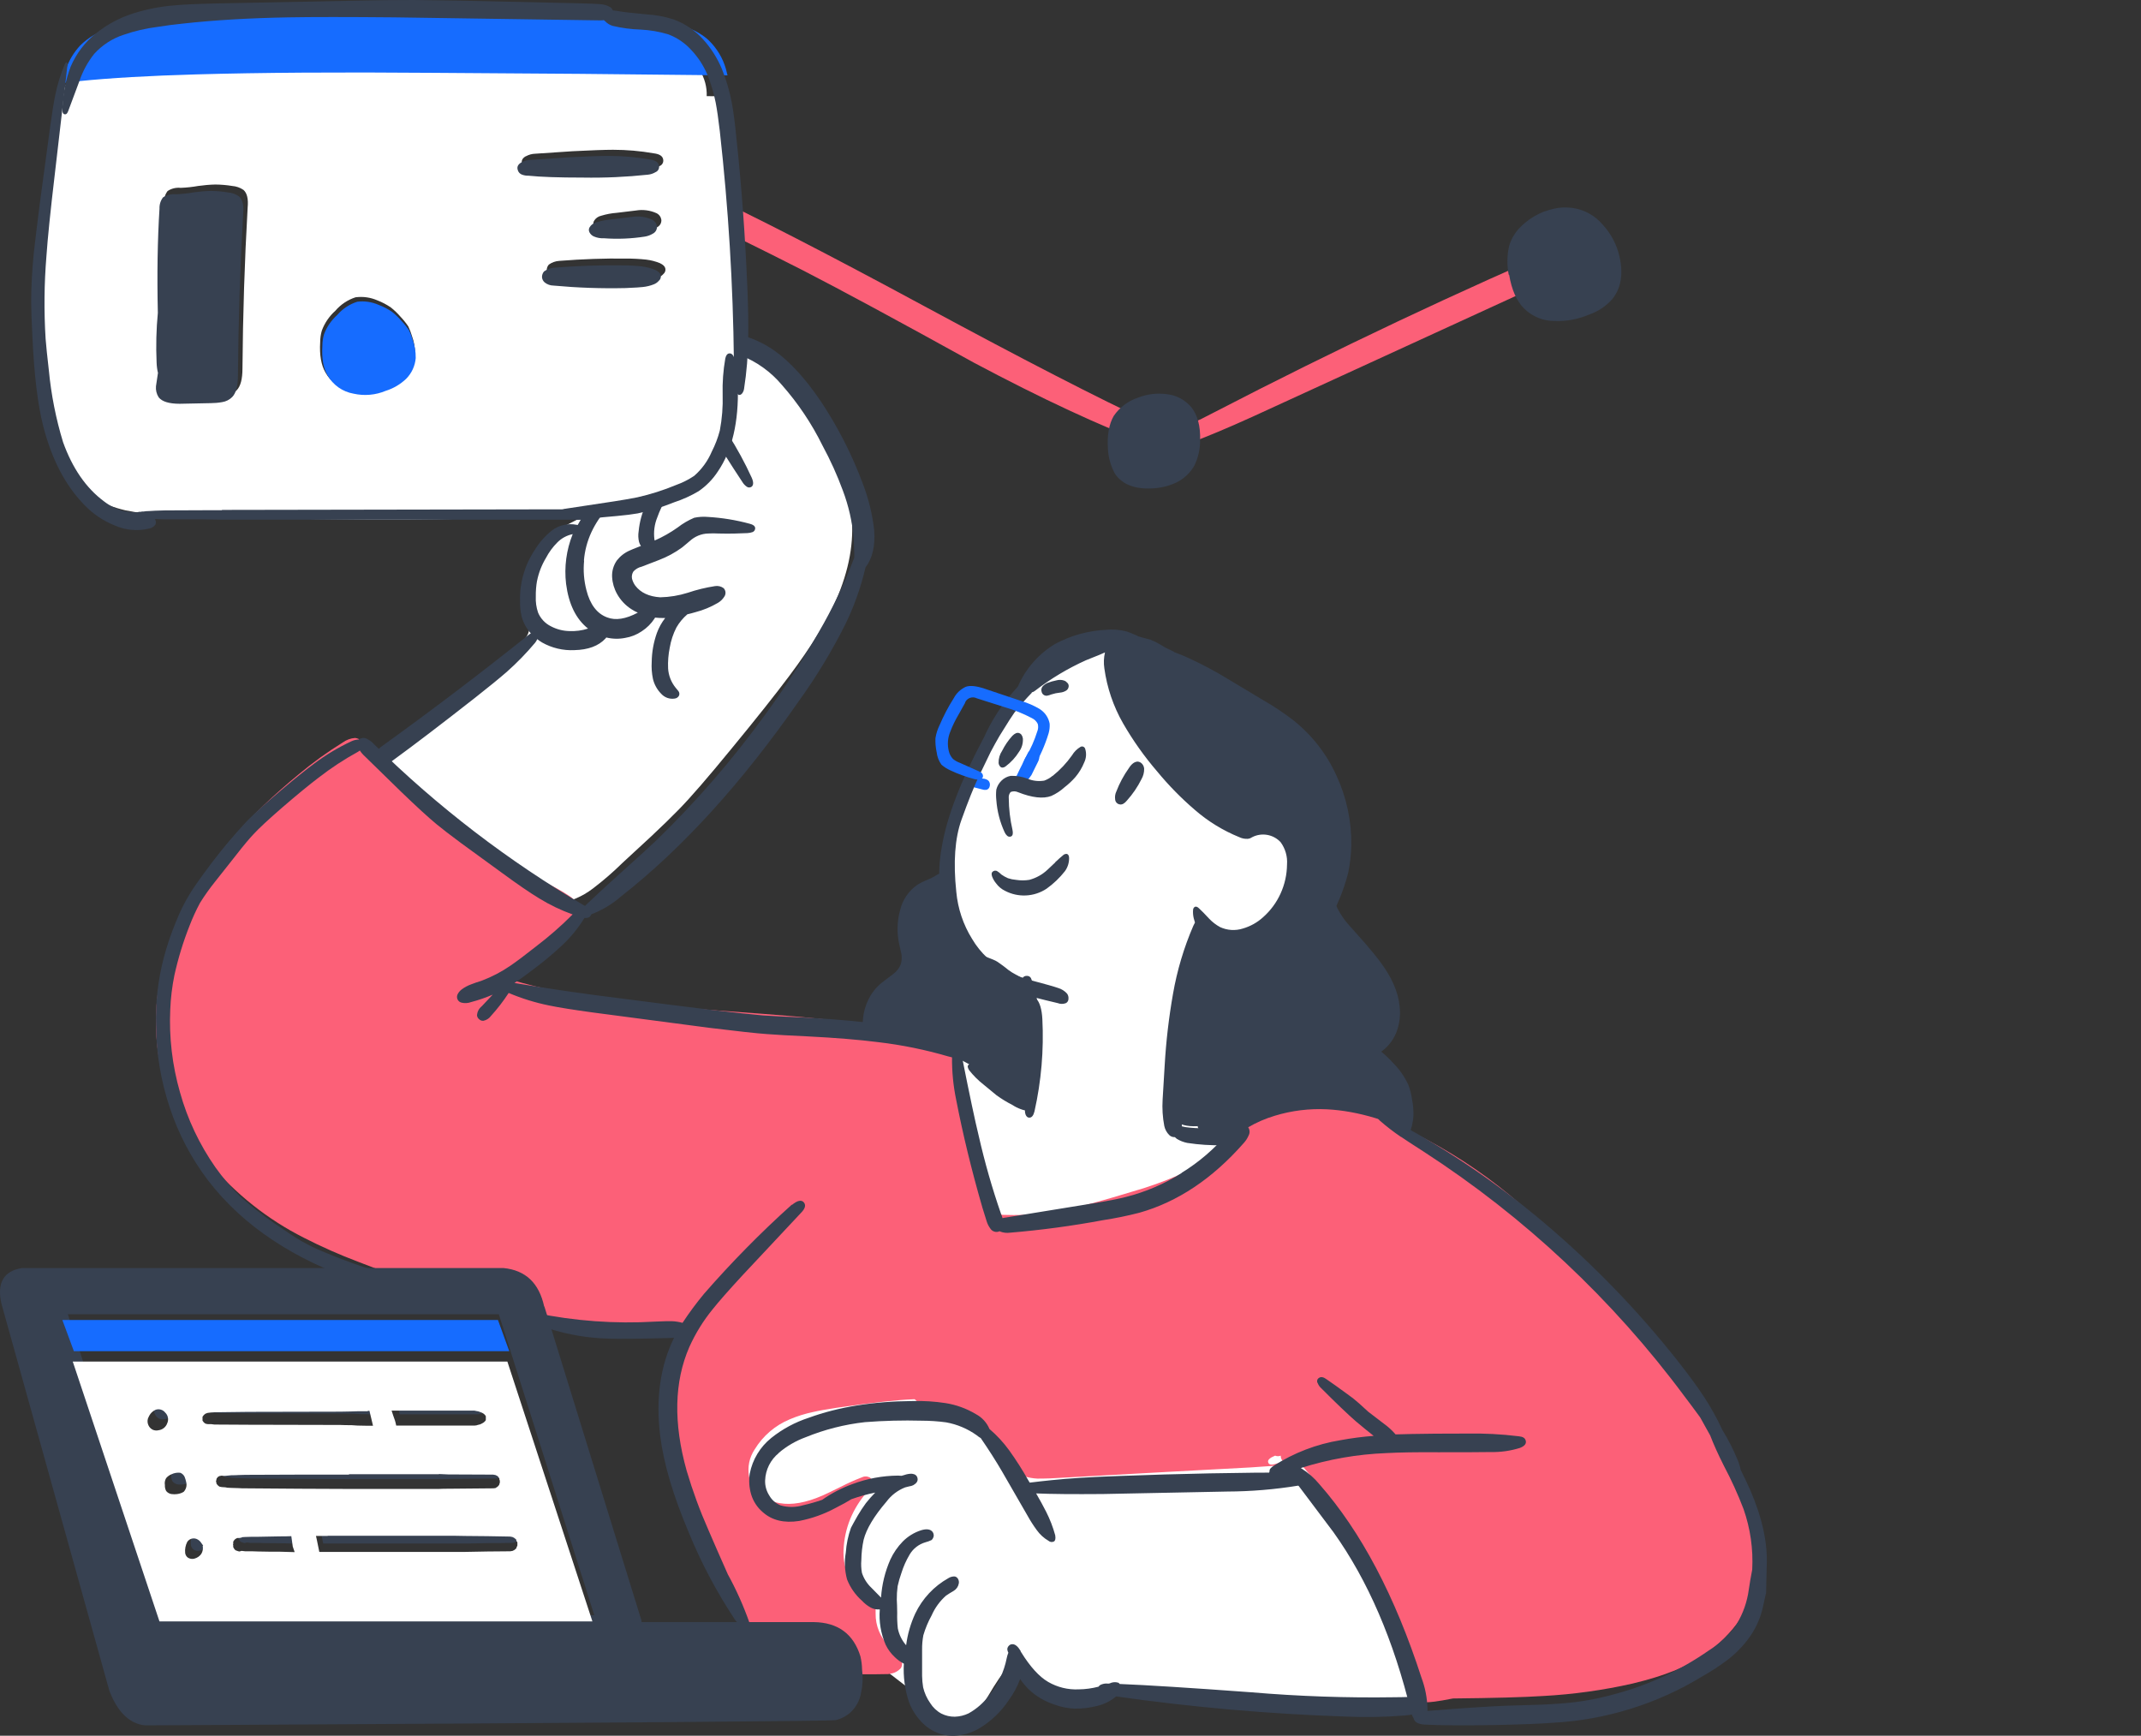
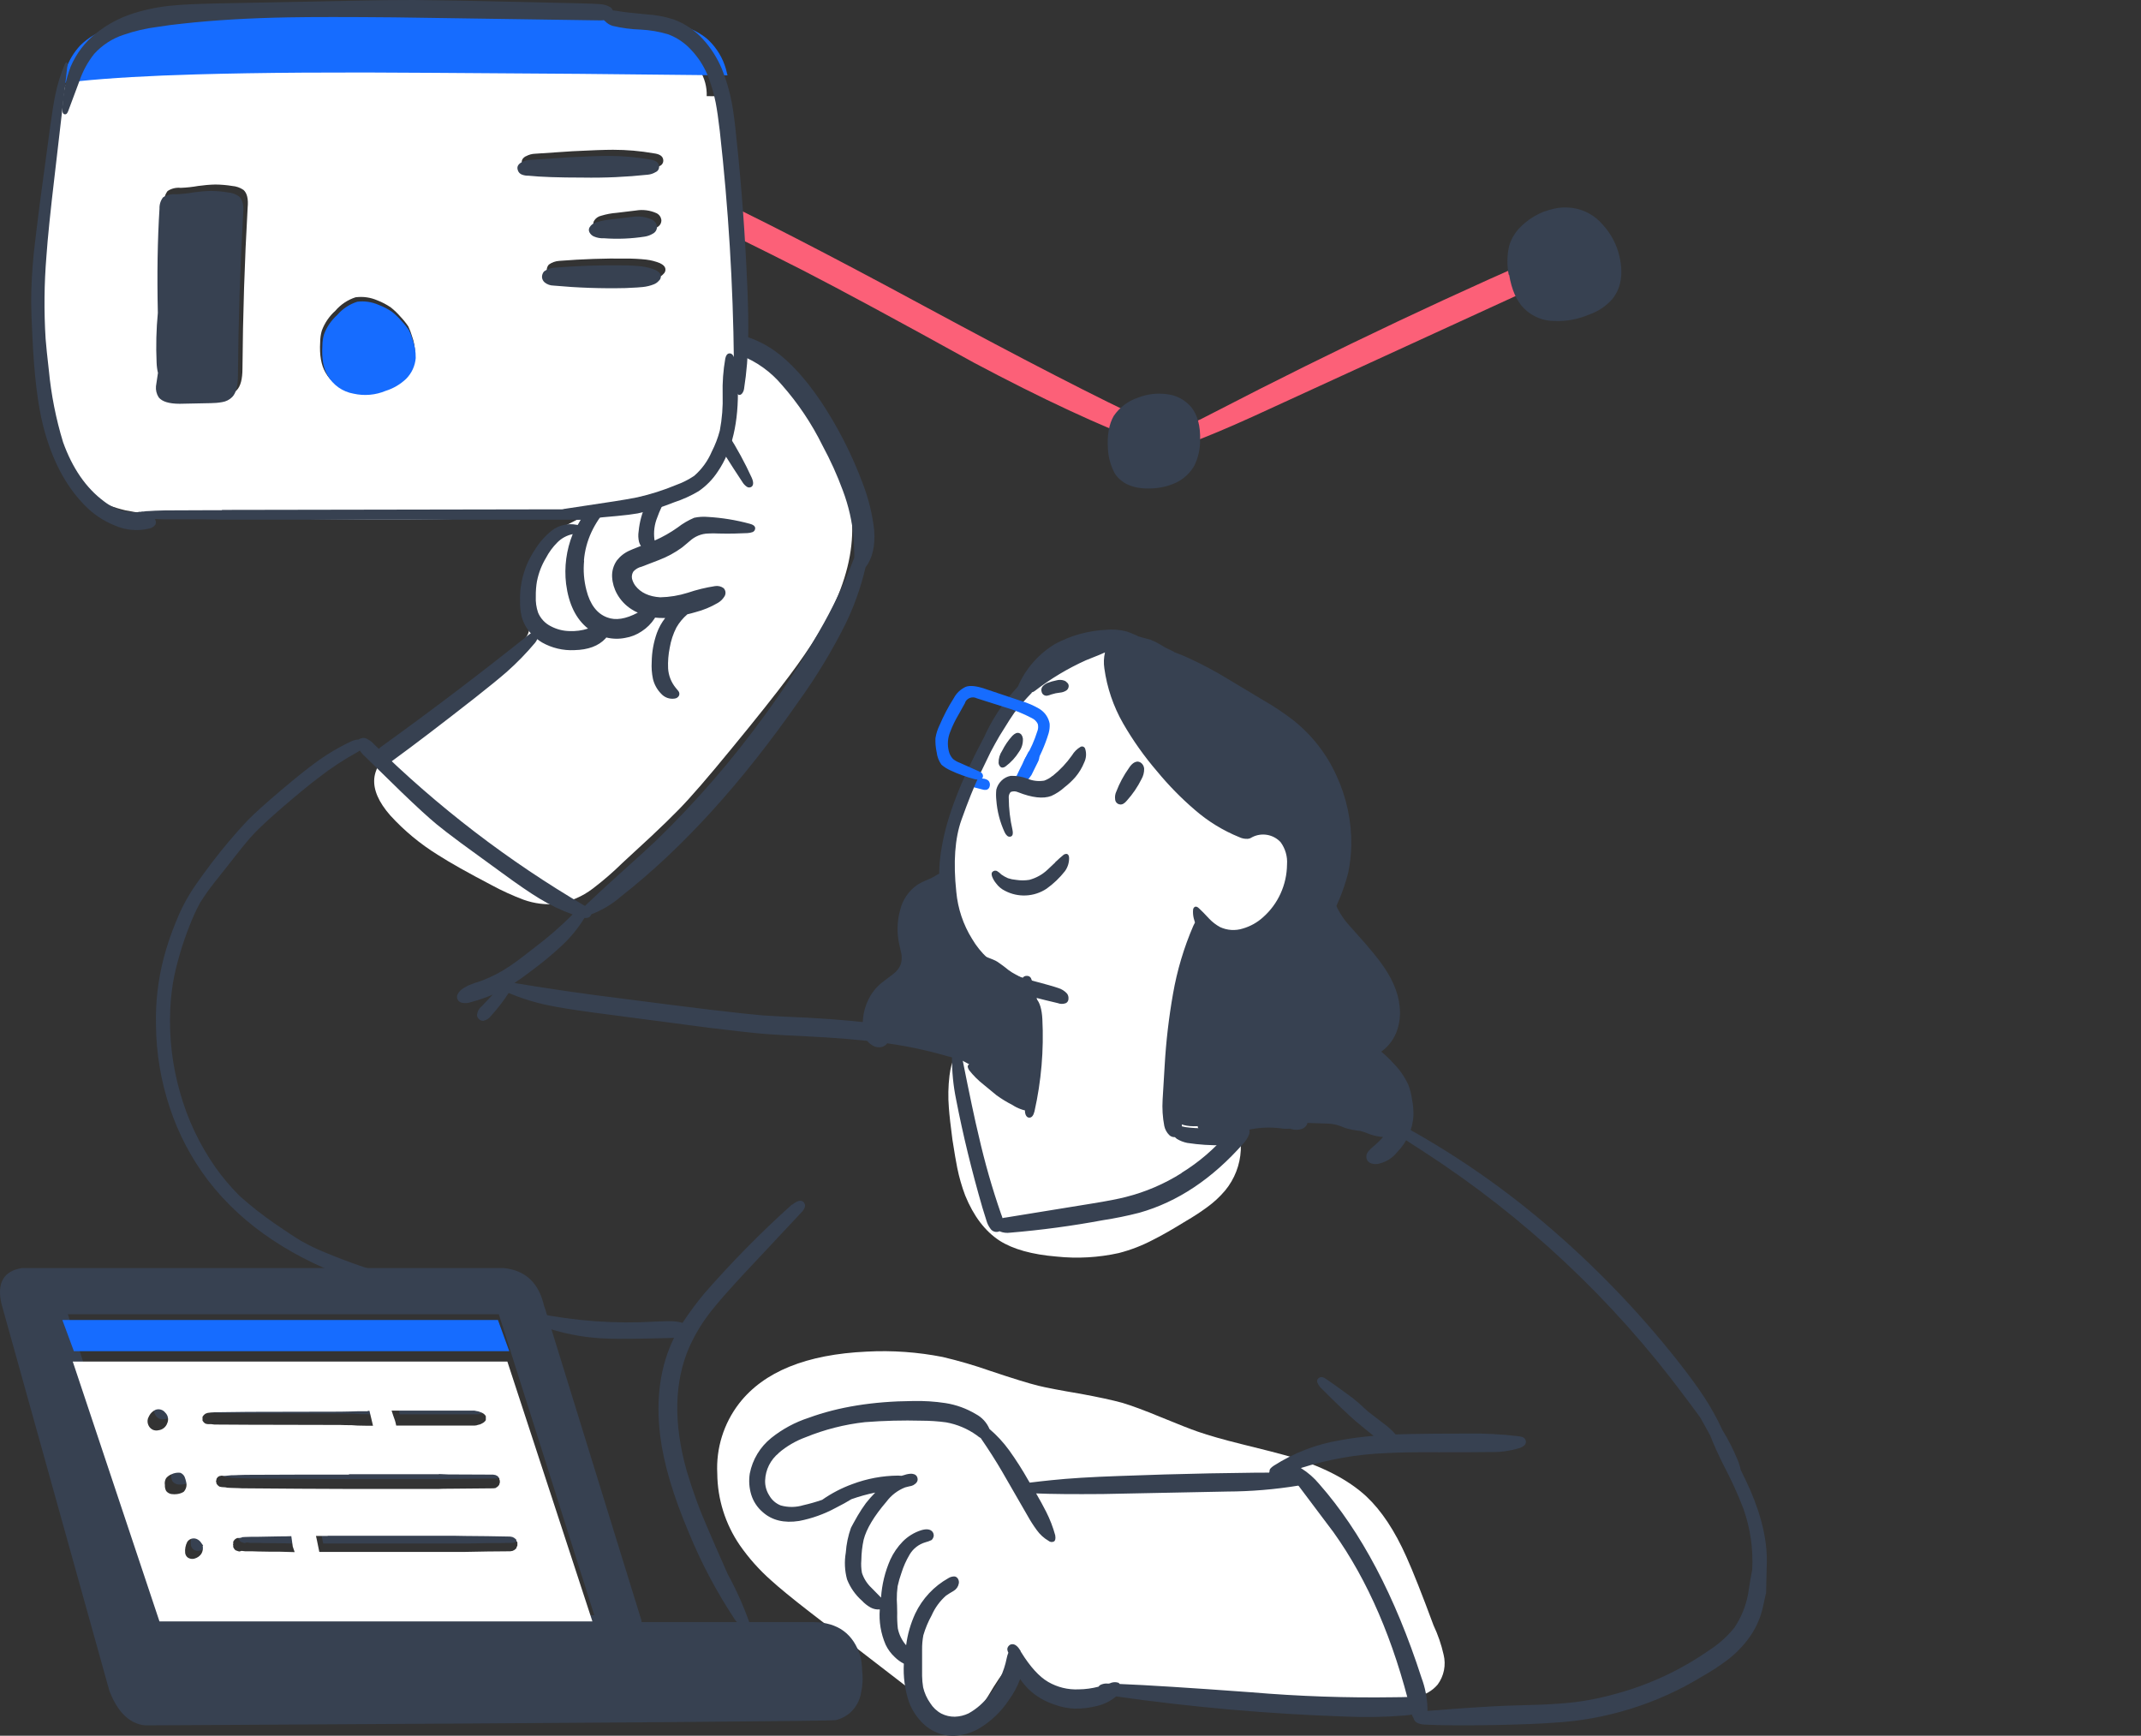
<svg xmlns="http://www.w3.org/2000/svg" width="206px" height="167px" viewBox="0 0 206 167">
  <rect x="0" y="0" width="206" height="167" fill="#333333" stroke="none" />
  <title>Group 17</title>
  <g id="Page-1" stroke="none" stroke-width="1" fill="none" fill-rule="evenodd">
    <g id="Group-17">
      <rect id="Rectangle-Copy-6" x="0" y="0" width="206" height="167" />
      <g id="Tehcnology" fill-rule="nonzero">
        <path d="M64.125,4.565 C63.243,4.35 62.34,4.221 61.431,4.182 C57.745,3.901 52.687,3.946 46.255,4.316 C39.004,4.737 33.946,4.91 31.08,4.833 L27.513,4.718 C26.323,4.684 25.132,4.722 23.947,4.833 C23.224,4.91 22.015,5.101 20.322,5.408 C19.123,5.639 17.913,5.812 16.696,5.925 C16.168,5.964 15.025,5.976 13.269,5.964 C12.129,5.934 10.989,5.998 9.861,6.155 C7.88,6.487 6.658,7.253 6.196,8.454 C5.931,9.117 5.939,10.014 6.196,11.136 C6.272,11.64 6.484,12.116 6.81,12.515 C6.991,12.714 7.235,12.849 7.504,12.899 C7.628,12.933 7.759,12.938 7.887,12.915 C8.014,12.892 8.134,12.84 8.237,12.765 C8.426,12.592 8.563,12.374 8.633,12.132 C8.723,11.887 8.836,11.649 8.97,11.424 C9.287,11.002 9.894,10.779 10.792,10.753 C11.923,10.725 13.054,10.763 14.18,10.868 C15.726,10.971 16.855,11.014 17.568,11.002 C18.783,10.941 19.993,10.813 21.193,10.619 C22.885,10.378 24.094,10.236 24.819,10.178 C26.193,10.116 27.569,10.135 28.94,10.236 C31.317,10.389 32.691,10.472 33.061,10.485 C34.418,10.533 36.003,10.508 37.815,10.408 L42.53,10.063 C49.02,9.629 55.529,9.565 62.025,9.872 C61.889,10.212 61.849,10.581 61.908,10.941 C61.967,11.301 62.124,11.639 62.362,11.922 C62.581,12.23 62.87,12.487 63.206,12.673 C63.542,12.859 63.917,12.969 64.303,12.994 C65.063,13.04 65.812,12.807 66.404,12.343 C67.027,11.885 67.495,11.258 67.751,10.542 C68.046,9.705 68.08,8.803 67.847,7.947 C67.615,7.092 67.126,6.322 66.443,5.734 C65.774,5.177 64.98,4.777 64.125,4.565 L64.125,4.565 Z" id="Path" fill="#FFFFFF" />
        <path d="M104.291,62.565 C103.672,62.896 103.073,63.26 102.495,63.657 C101.125,64.539 99.83,65.528 98.621,66.614 C97.349,67.949 96.245,69.427 95.331,71.021 C92.939,74.95 91.541,78.53 91.134,81.758 C90.875,83.688 90.992,85.648 91.477,87.534 C91.939,89.415 92.869,91.154 94.181,92.595 C94.54,92.924 94.834,93.314 95.049,93.746 C95.2,94.347 95.193,94.976 95.029,95.573 L94.444,98.43 C94.374,98.886 94.202,99.32 93.939,99.701 C93.783,99.861 93.606,100.001 93.415,100.118 C93.064,100.316 92.869,100.427 92.829,100.455 C92.022,101.024 91.531,102.036 91.357,103.492 C91.233,104.513 91.213,105.544 91.296,106.569 C91.348,107.311 91.466,108.335 91.639,109.645 C91.83,110.875 91.984,111.782 92.103,112.364 C92.286,113.269 92.542,114.159 92.869,115.024 C93.677,117.008 94.78,118.458 96.179,119.37 C97.471,120.193 99.301,120.703 101.668,120.898 C103.664,121.107 105.682,120.993 107.641,120.561 C108.799,120.263 109.917,119.83 110.971,119.271 C111.749,118.887 112.79,118.292 114.098,117.485 C114.801,117.077 115.482,116.634 116.137,116.155 C116.788,115.685 117.377,115.139 117.892,114.527 C118.794,113.425 119.316,112.07 119.385,110.657 C119.412,109.78 119.352,108.903 119.204,108.037 C119.052,107.17 118.944,106.295 118.881,105.417 C118.852,104.39 118.953,103.363 119.184,102.36 C119.331,101.657 119.601,100.651 119.991,99.344 C121.161,95.573 122.009,92.979 122.534,91.563 C123.098,90.082 123.516,88.963 123.784,88.209 C124.183,87.088 124.501,85.94 124.733,84.775 C125.258,82.047 125.008,79.731 123.986,77.828 C123.523,77.005 122.954,76.245 122.291,75.565 C121.955,75.209 121.262,74.553 120.213,73.601 C117.538,71.179 114.929,68.566 112.383,65.76 C111.561,64.791 110.634,63.913 109.619,63.141 C108.895,62.515 107.992,62.125 107.035,62.025 C106.077,61.926 105.111,62.121 104.271,62.585 L104.291,62.565 Z" id="Path" fill="#FFFFFF" />
        <path d="M90.69,130.556 C88.295,130.086 85.85,129.912 83.412,130.041 C77.594,130.305 73.496,131.967 71.117,135.028 C69.631,136.955 68.885,139.348 69.014,141.775 C69.034,144.234 69.787,146.63 71.176,148.661 C72.046,149.913 73.065,151.056 74.21,152.065 C74.977,152.763 76.167,153.74 77.779,154.993 L88.231,163.046 C88.27,163.559 88.433,164.055 88.707,164.491 C88.965,164.934 89.334,165.302 89.778,165.559 C90.216,165.824 90.714,165.973 91.226,165.994 C91.743,166.025 92.261,165.931 92.733,165.717 C93.498,165.362 94.248,164.562 94.973,163.343 C95.847,161.85 96.495,160.907 96.917,160.513 C99.168,162.374 101.303,163.337 103.323,163.403 C104.088,163.418 104.853,163.352 105.604,163.205 L107.884,162.789 C109.542,162.573 111.218,162.547 112.882,162.71 C114.006,162.802 115.678,162.967 117.899,163.205 C119.777,163.363 122.606,163.442 126.387,163.442 L133.924,163.442 C134.735,163.451 135.546,163.379 136.343,163.225 C137.116,163.08 137.817,162.675 138.326,162.077 C138.626,161.67 138.833,161.201 138.933,160.706 C139.032,160.211 139.022,159.698 138.901,159.207 C138.683,158.232 138.357,157.283 137.93,156.378 C136.832,153.41 135.96,151.207 135.312,149.77 C134.201,147.276 132.925,145.35 131.484,143.991 C129.699,142.329 127.115,141.01 123.73,140.034 C123.135,139.862 121.714,139.499 119.466,138.945 C117.71,138.51 116.303,138.108 115.242,137.739 C114.581,137.512 113.371,137.037 111.612,136.314 C110.105,135.691 108.896,135.243 107.983,134.968 C107.019,134.705 105.677,134.414 103.958,134.098 C102.014,133.771 100.666,133.513 99.912,133.326 C98.986,133.099 97.447,132.624 95.291,131.901 C93.783,131.371 92.247,130.922 90.69,130.556 Z" id="Path" fill="#FFFFFF" />
        <path d="M66.08,33.08 C65.988,33.439 66.08,34.084 66.34,35.013 C66.568,35.81 66.548,36.416 66.28,36.786 C64.392,37.408 62.694,38.496 61.343,39.95 C59.993,41.402 59.034,43.174 58.558,45.096 C58.466,45.494 58.33,46.093 58.157,46.889 C58.026,47.475 57.782,48.031 57.437,48.524 C56.912,49.149 56.257,49.652 55.516,49.998 C54.21,50.662 53.469,51.054 53.296,51.174 C52.098,52.052 51.249,53.321 50.896,54.76 C50.494,56.211 50.453,57.735 50.775,59.205 C50.94,59.713 50.975,60.254 50.875,60.779 C50.788,61.091 50.614,61.374 50.375,61.595 C50.142,61.829 49.895,62.049 49.635,62.253 C49.103,62.703 48.435,63.357 47.614,64.206 C46.654,65.214 46.014,65.888 45.653,66.219 C44.568,67.185 43.419,68.077 42.212,68.889 C39.892,70.483 38.692,71.313 38.612,71.379 C36.984,72.564 36.117,73.741 36.011,74.907 C35.917,75.993 36.431,77.175 37.551,78.454 C38.889,79.92 40.424,81.194 42.113,82.24 C43.273,82.986 45.007,83.963 47.315,85.169 C48.301,85.703 49.324,86.169 50.375,86.564 C51.412,86.937 52.52,87.073 53.616,86.963 C54.853,86.762 56.021,86.263 57.017,85.508 C58.037,84.734 59.006,83.895 59.918,82.997 L62.659,80.466 C63.753,79.44 64.646,78.571 65.34,77.856 C66.46,76.711 68.134,74.778 70.361,72.057 C72.789,69.108 74.655,66.757 75.963,65.003 C78.043,62.224 79.53,59.82 80.424,57.79 C81.704,54.867 82.204,52.103 81.925,49.5 C81.807,48.445 81.585,47.404 81.264,46.391 C81.064,45.713 80.711,44.704 80.204,43.362 C79.757,42.044 79.202,40.764 78.544,39.536 C77.684,38.054 76.518,36.77 75.123,35.77 C73.736,34.746 72.158,34.007 70.482,33.598 C70.022,33.499 69.582,33.324 69.181,33.08 C69.052,32.963 68.932,32.836 68.821,32.701 C68.713,32.558 68.592,32.425 68.46,32.303 C68.263,32.158 68.034,32.061 67.792,32.021 C67.549,31.981 67.301,31.998 67.067,32.072 C66.832,32.146 66.619,32.274 66.444,32.446 C66.27,32.618 66.138,32.828 66.06,33.06 L66.08,33.08 Z" id="Path" fill="#FFFFFF" />
        <path d="M99.336,94.578 C99.31,94.416 99.263,94.258 99.197,94.107 C99.156,94.035 99.095,93.977 99.021,93.938 C98.946,93.899 98.863,93.884 98.779,93.891 C98.699,93.888 98.621,93.907 98.55,93.944 C98.48,93.982 98.422,94.039 98.382,94.107 L98.262,94.048 C97.865,93.84 97.566,93.675 97.368,93.557 C97.116,93.398 96.876,93.221 96.652,93.026 C96.346,92.79 96.107,92.633 95.936,92.515 C95.765,92.398 95.348,92.24 94.843,92.044 C94.463,91.923 94.096,91.765 93.749,91.572 C92.954,91.101 92.331,90.249 91.88,89.017 C91.749,88.663 91.594,88.153 91.423,87.485 C91.252,86.817 91.073,86.247 90.966,85.932 C90.898,85.712 90.79,85.505 90.647,85.323 C90.796,85.241 90.93,85.134 91.045,85.009 C91.173,84.862 91.238,84.671 91.224,84.479 C91.225,84.387 91.201,84.298 91.156,84.218 C91.111,84.139 91.045,84.072 90.966,84.027 C90.739,83.897 90.389,83.995 89.912,84.321 C89.753,84.411 89.514,84.538 89.116,84.695 C88.843,84.809 88.578,84.94 88.322,85.088 C87.439,85.683 86.819,86.59 86.592,87.622 C86.313,88.663 86.285,89.753 86.512,90.806 C86.564,91.03 86.64,91.356 86.731,91.788 C86.786,92.116 86.765,92.452 86.671,92.771 C86.518,93.156 86.256,93.491 85.915,93.734 L84.882,94.519 C84.301,94.976 83.839,95.562 83.53,96.229 C83.213,96.894 83.037,97.616 83.013,98.352 C82.959,98.923 83.076,99.497 83.351,100.002 C83.496,100.252 83.71,100.456 83.967,100.592 C84.204,100.739 84.487,100.795 84.763,100.749 C84.904,100.726 85.038,100.671 85.155,100.589 C85.272,100.507 85.369,100.401 85.438,100.277 C85.518,100.16 85.566,100.025 85.578,99.884 C86.612,100.015 87.635,100.219 88.64,100.493 C91.504,101.302 94.166,102.694 96.453,104.581 C96.769,104.888 97.14,105.134 97.547,105.308 C97.763,105.386 97.996,105.406 98.223,105.367 C98.333,105.355 98.438,105.322 98.535,105.267 C98.631,105.213 98.714,105.14 98.779,105.053 C98.976,104.742 99.054,104.373 98.998,104.011 L98.918,101.083 L98.959,101.063 C99.075,100.992 99.176,100.898 99.257,100.788 L99.655,100.199 C99.87,99.697 99.959,99.15 99.912,98.607 C99.913,97.866 99.873,97.124 99.793,96.386 C99.773,96.121 99.726,95.857 99.655,95.6 C99.519,95.276 99.413,94.941 99.336,94.598 L99.336,94.578 Z M128.364,84.105 C128.47,83.319 128.603,82.533 128.762,81.747 C128.841,81.46 128.83,81.255 128.722,81.138 C128.684,81.097 128.638,81.063 128.587,81.039 C128.536,81.016 128.481,81.003 128.423,81 C128.309,80.998 128.198,81.032 128.105,81.098 C127.937,81.25 127.807,81.438 127.728,81.648 C126.784,83.745 126.499,85.605 126.873,87.229 C126.801,87.257 126.73,87.292 126.654,87.327 C126.276,87.591 125.946,87.916 125.68,88.29 C124.534,89.767 123.084,90.986 121.425,91.867 C121.054,92.064 120.358,92.391 119.337,92.849 C118.632,93.143 117.948,93.485 117.289,93.871 C117.157,93.95 116.442,94.454 115.142,95.384 C114.609,95.723 114.11,96.111 113.652,96.544 C113.182,97.099 112.879,97.773 112.776,98.489 C112.665,99.218 112.613,99.953 112.618,100.69 L112.618,105.878 C112.618,106.794 112.769,107.422 113.075,107.764 C113.462,108.207 114.171,108.403 115.202,108.353 L115.242,108.353 C115.24,108.415 115.253,108.475 115.282,108.53 C115.349,108.662 115.461,108.767 115.6,108.825 C116.34,109.181 117.174,109.298 117.985,109.159 C118.53,109.08 119.33,108.912 120.372,108.648 C121.289,108.476 122.227,108.443 123.155,108.55 C123.47,108.608 123.791,108.621 124.109,108.589 L124.249,108.628 C124.586,108.736 124.949,108.729 125.283,108.609 C125.453,108.543 125.599,108.426 125.7,108.275 C125.749,108.204 125.783,108.124 125.8,108.039 L127.549,108.098 C127.917,108.1 128.285,108.146 128.643,108.235 C128.914,108.317 129.179,108.416 129.437,108.53 C129.905,108.668 130.384,108.76 130.869,108.805 C131.181,108.891 131.486,108.996 131.784,109.12 C132.199,109.271 132.635,109.365 133.076,109.395 C132.784,109.728 132.465,110.037 132.122,110.318 C131.942,110.468 131.776,110.632 131.625,110.81 C131.554,110.905 131.506,111.014 131.482,111.129 C131.458,111.244 131.459,111.363 131.485,111.478 C131.512,111.576 131.562,111.666 131.632,111.742 C131.7,111.817 131.787,111.875 131.883,111.91 C132.091,111.99 132.317,112.018 132.54,111.989 C133.298,111.849 133.978,111.435 134.448,110.83 C135.373,109.886 135.924,108.644 135.999,107.332 C136.009,106.804 135.962,106.277 135.859,105.76 C135.795,105.283 135.675,104.814 135.502,104.365 C135.141,103.583 134.642,102.871 134.03,102.262 C133.68,101.874 133.302,101.514 132.897,101.181 L133.057,101.063 C133.679,100.574 134.148,99.92 134.408,99.177 C134.673,98.42 134.761,97.614 134.667,96.819 C134.537,95.457 133.914,94.028 132.798,92.535 C132.428,92.036 131.923,91.423 131.287,90.688 C130.412,89.705 129.881,89.11 129.696,88.899 C129.147,88.262 128.711,87.538 128.404,86.758 C128.202,85.88 128.182,84.971 128.345,84.086 L128.364,84.105 Z" id="Shape" fill="#374151" />
        <path d="M93.005,75.183 C93.011,75.268 93.039,75.349 93.085,75.416 C93.13,75.484 93.191,75.536 93.261,75.566 C93.401,75.64 93.546,75.7 93.695,75.746 L94.485,75.949 C94.612,75.995 94.746,76.01 94.88,75.994 C94.968,75.984 95.051,75.942 95.115,75.873 C95.18,75.803 95.222,75.711 95.235,75.611 C95.257,75.511 95.252,75.405 95.22,75.309 C95.189,75.211 95.131,75.128 95.057,75.069 C94.912,74.975 94.75,74.921 94.583,74.912 L93.676,74.732 C93.563,74.681 93.442,74.658 93.32,74.664 C93.217,74.695 93.125,74.766 93.064,74.867 C93.011,74.96 92.99,75.072 93.005,75.183 L93.005,75.183 Z M99.221,72.163 C99.116,72.207 99.022,72.275 98.944,72.366 L98.096,74.055 C97.965,74.339 97.879,74.506 97.839,74.597 C97.741,74.726 97.649,74.862 97.563,75.002 C97.511,75.112 97.497,75.241 97.524,75.363 C97.535,75.423 97.555,75.48 97.586,75.53 C97.616,75.58 97.655,75.623 97.701,75.655 C97.78,75.742 97.884,75.793 97.993,75.796 C98.103,75.801 98.209,75.758 98.293,75.678 L98.727,75.272 L99.241,74.574 L99.852,73.335 C99.919,73.219 99.966,73.088 99.99,72.952 C100.014,72.746 99.994,72.537 99.931,72.343 C99.879,72.163 99.813,72.059 99.734,72.028 C99.699,72.01 99.663,72 99.625,72 C99.587,72 99.55,72.01 99.516,72.028 C99.412,72.054 99.312,72.1 99.221,72.163 Z" id="Shape" fill="#166CFF" />
-         <path d="M119.405,108.657 C119.059,108.864 118.75,109.126 118.489,109.433 C117.03,110.934 115.311,112.16 113.416,113.051 C111.949,113.692 110.441,114.23 108.9,114.662 C106.3,115.457 104.297,116.007 102.891,116.312 C100.875,116.767 98.809,116.961 96.743,116.888 C96.304,116.907 95.871,116.782 95.51,116.531 C95.224,116.248 95.024,115.889 94.932,115.497 C93.524,111.178 92.55,106.728 92.028,102.216 C91.995,101.832 91.928,101.453 91.829,101.082 C91.729,100.718 91.512,100.397 91.212,100.168 C90.826,99.928 90.391,99.778 89.939,99.73 C89.095,99.603 88.247,99.49 87.392,99.392 C87.166,99.317 86.927,99.245 86.676,99.174 C85.719,98.933 84.749,98.747 83.771,98.616 C81.092,98.219 77.63,97.861 73.386,97.543 C67.523,97.116 64.048,96.852 62.961,96.748 C59.482,96.433 56.027,95.901 52.614,95.157 C50.991,94.792 49.439,94.367 47.959,93.884 L52.575,90.684 C53.405,90.134 54.167,89.486 54.843,88.755 C55.035,88.531 55.171,88.265 55.241,87.98 C55.3,87.949 55.354,87.909 55.399,87.86 C55.521,87.738 55.593,87.575 55.599,87.403 C55.599,87.23 55.557,87.06 55.479,86.906 C55.299,86.616 55.053,86.371 54.763,86.19 C54.083,85.741 53.372,85.343 52.634,84.997 C45.103,81.259 39.267,76.872 35.126,71.835 C35.082,71.779 35.035,71.728 34.987,71.676 C34.969,71.52 34.89,71.377 34.768,71.278 C34.604,71.124 34.395,71.026 34.171,71 C33.74,71.03 33.326,71.182 32.977,71.437 C31.494,72.356 30.078,73.379 28.74,74.499 C24.044,78.357 20.569,82.313 18.314,86.37 C17.003,88.692 16.051,91.199 15.489,93.805 C14.921,96.393 14.847,99.064 15.27,101.679 C15.954,105.463 17.644,108.992 20.164,111.898 C22.666,114.876 25.746,117.318 29.217,119.076 C30.923,119.949 32.676,120.726 34.47,121.402 C45.73,125.845 55.957,127.88 65.149,127.506 C65.201,127.411 65.244,127.311 65.288,127.208 C65.087,128.623 65.001,130.052 65.029,131.483 C64.289,133.588 63.952,135.813 64.035,138.043 C64.154,140.379 64.917,142.911 66.323,145.639 C67.118,147.23 68.458,149.536 70.342,152.558 C71.387,154.347 72.017,155.871 72.232,157.131 C72.325,157.703 72.378,158.281 72.391,158.86 C72.42,159.457 72.44,159.915 72.451,160.232 L72.848,160.451 L74.122,160.591 C77.894,160.995 81.689,161.155 85.482,161.067 L85.681,161.028 C86.076,160.971 86.437,160.773 86.696,160.471 C86.79,160.287 86.818,160.077 86.776,159.874 C86.748,159.665 86.666,159.466 86.537,159.298 C86.402,159.135 86.256,158.982 86.099,158.841 L85.602,158.423 C85.161,158.02 84.814,157.524 84.587,156.972 C84.352,156.419 84.237,155.822 84.249,155.222 C84.249,154.785 84.249,154.546 84.249,154.507 C84.249,154.27 84.186,154.037 84.07,153.831 C83.953,153.634 83.789,153.469 83.593,153.353 C83.3,153.234 83.082,153.134 82.936,153.055 C82.273,152.694 81.769,152.098 81.523,151.385 C81.249,150.662 81.127,149.89 81.165,149.118 C81.206,148.102 81.421,147.099 81.802,146.156 C82.187,145.219 82.726,144.352 83.394,143.591 C83.605,143.396 83.775,143.159 83.891,142.895 C83.937,142.759 83.937,142.613 83.891,142.478 C83.883,142.408 83.859,142.341 83.821,142.282 C83.783,142.224 83.732,142.175 83.672,142.14 C83.547,142.08 83.409,142.051 83.272,142.055 C83.133,142.058 82.998,142.094 82.876,142.159 C82.224,142.409 81.587,142.695 80.966,143.014 C80,143.492 79.377,143.79 79.096,143.909 C77.531,144.585 76.178,144.823 75.037,144.625 C74.342,144.514 73.689,144.219 73.147,143.77 C72.587,143.354 72.204,142.744 72.073,142.06 C71.906,141.155 72.099,140.221 72.61,139.455 C73.401,138.153 74.585,137.137 75.992,136.553 C76.71,136.249 77.457,136.016 78.22,135.856 C78.724,135.737 79.5,135.598 80.548,135.439 C83.917,134.951 86.385,134.679 87.949,134.624 L88.009,134.624 C88.308,134.939 88.697,135.154 89.124,135.24 C89.82,135.387 90.524,135.493 91.233,135.558 C91.919,135.622 92.591,135.797 93.222,136.075 C93.977,136.473 94.854,137.507 95.848,139.177 C96.776,140.767 97.685,141.722 98.574,142.04 C98.973,142.166 99.388,142.24 99.807,142.259 C100.085,142.259 100.495,142.259 101.04,142.239 C109.609,141.761 116.036,141.411 120.32,141.185 L123.782,140.946 C124.033,141.105 124.321,141.195 124.617,141.205 C124.878,141.214 125.138,141.195 125.393,141.145 C128.121,144.283 130.422,147.765 132.237,151.504 C134.203,155.48 135.489,158.662 136.097,161.048 C136.356,162.038 136.551,162.782 136.674,163.274 C136.734,163.485 136.782,163.672 136.813,163.771 C136.893,164.046 136.905,164.074 136.853,163.851 C136.852,163.823 136.845,163.796 136.833,163.771 C137.319,163.831 138.31,163.712 139.798,163.414 C143.737,163.374 146.635,163.295 148.492,163.175 C151.379,163.019 154.248,162.619 157.067,161.982 C160.182,161.237 162.51,160.296 164.051,159.159 C165.38,158.239 166.532,157.087 167.453,155.759 C168.22,154.532 168.69,153.143 168.826,151.703 C169.018,150.359 169.051,148.998 168.925,147.647 C168.876,146.749 168.58,145.882 168.069,145.142 L168.069,145.122 C167.603,143.577 167.059,142.058 166.438,140.569 C165.778,138.949 164.584,136.828 162.857,134.206 C161.13,131.584 158.225,128.039 154.143,123.569 C151.684,120.838 149.06,118.262 146.284,115.855 C143.533,113.451 140.515,111.37 137.291,109.652 C133.898,107.862 130.695,106.888 127.681,106.729 C125.987,106.643 124.291,106.851 122.668,107.345 C121.756,107.616 120.881,107.997 120.062,108.479 C119.832,108.474 119.606,108.528 119.405,108.638 L119.405,108.657 Z M122.687,140.052 C122.86,140.122 123.053,140.122 123.225,140.052 C123.23,140.267 123.315,140.472 123.463,140.629 L122.727,140.847 C122.29,140.978 122.05,140.915 122.011,140.648 C121.983,140.501 122.098,140.358 122.349,140.211 L122.687,140.052 Z" id="Shape" fill="#FC6078" />
        <path d="M76.186,115.902 C73.201,118.585 70.381,121.448 67.743,124.476 C67.001,125.369 66.309,126.303 65.671,127.274 C65.333,127.181 64.986,127.127 64.635,127.114 C64.316,127.114 63.787,127.114 63.042,127.154 C59.172,127.384 55.289,127.102 51.492,126.315 C51.093,126.247 50.834,126.207 50.695,126.195 C50.435,126.176 50.174,126.224 49.938,126.335 C49.807,126.387 49.751,126.455 49.779,126.535 C49.807,126.614 49.83,126.655 49.938,126.695 L52.826,127.834 C54.683,128.422 56.614,128.745 58.562,128.793 C59.477,128.833 61.443,128.813 64.456,128.733 L64.855,128.713 C63.527,131.412 63.082,134.551 63.52,138.127 C63.85,140.791 64.765,143.897 66.269,147.441 C67.476,150.386 68.971,153.204 70.73,155.855 C70.788,155.947 70.863,156.028 70.948,156.094 C70.973,156.179 71,156.267 71.028,156.355 C71.203,156.915 71.458,157.447 71.785,157.934 C71.876,158.081 71.977,158.153 72.084,158.153 C72.192,158.153 72.263,158.054 72.343,157.894 C72.409,157.721 72.449,157.539 72.462,157.354 C72.454,157.169 72.414,156.986 72.343,156.814 C71.797,155.14 71.111,153.515 70.292,151.957 C70.196,151.77 70.113,151.61 70.033,151.478 C69.22,149.645 68.596,148.219 68.16,147.2 C67.342,145.349 66.644,143.446 66.069,141.505 C64.781,136.908 64.868,132.937 66.328,129.593 C66.916,128.286 67.673,127.063 68.579,125.955 C69.15,125.236 70.099,124.156 71.427,122.717 L77.043,116.721 C77.469,116.294 77.568,115.95 77.341,115.682 C77.114,115.414 76.724,115.494 76.206,115.922 L76.186,115.902 Z M134.817,109.386 C135.083,109.574 135.804,110.046 136.987,110.805 C146.688,117.083 155.187,125.057 162.08,134.349 C162.419,134.793 162.913,135.452 163.554,136.328 L163.594,136.388 C163.958,137.028 164.276,137.601 164.55,138.107 C164.868,138.944 165.307,139.916 165.865,141.025 C166.579,142.37 167.211,143.759 167.756,145.182 C168.413,147.053 168.697,149.036 168.593,151.018 C168.481,151.578 168.342,152.361 168.194,153.376 C167.98,154.528 167.533,155.623 166.88,156.595 C166.179,157.468 165.337,158.217 164.391,158.813 C161.733,160.66 158.784,162.045 155.668,162.91 C154.312,163.305 152.926,163.592 151.526,163.77 C150.623,163.876 149.534,163.956 148.259,164.01 C146.813,164.049 145.722,164.081 144.993,164.109 C143.273,164.174 140.724,164.34 137.346,164.609 C137.346,164.537 137.346,164.457 137.346,164.369 C137.319,163.358 137.124,162.358 136.768,161.411 C134.23,153.566 130.957,147.364 126.951,142.804 C126.452,142.2 125.86,141.68 125.198,141.265 L125.158,141.244 C127.822,140.397 130.589,139.913 133.383,139.806 C134.644,139.737 136.323,139.71 138.421,139.726 C140.96,139.726 142.639,139.719 143.459,139.705 C144.404,139.723 145.346,139.589 146.248,139.306 C146.686,139.134 146.873,138.907 146.806,138.626 C146.738,138.346 146.527,138.227 146.129,138.187 C144.463,137.982 142.787,137.895 141.11,137.927 C138.789,137.927 137.043,137.941 135.872,137.967 L134.279,138.007 C133.949,137.624 133.574,137.282 133.164,136.987 L131.65,135.828 L130.774,135.029 C130.413,134.707 130.034,134.407 129.638,134.13 C128.762,133.49 128.099,133.017 127.648,132.711 C127.341,132.482 127.098,132.438 126.91,132.57 C126.866,132.595 126.829,132.629 126.798,132.668 C126.768,132.709 126.747,132.755 126.736,132.804 C126.724,132.853 126.724,132.903 126.733,132.953 C126.743,133.002 126.762,133.049 126.791,133.09 C126.865,133.274 126.981,133.438 127.13,133.57 C128.577,135.02 129.685,136.079 130.455,136.748 C131.077,137.271 131.65,137.739 132.168,138.147 C131.093,138.231 130.023,138.371 128.962,138.567 C126.68,138.94 124.498,139.777 122.549,141.025 C122.298,141.197 122.151,141.353 122.151,141.484 C122.154,141.511 122.154,141.538 122.151,141.565 C122.125,141.628 122.111,141.696 122.11,141.764 C122.104,141.833 122.115,141.902 122.143,141.965 C122.171,142.028 122.215,142.083 122.27,142.124 C122.389,142.21 122.525,142.271 122.669,142.304 C122.953,142.334 123.24,142.334 123.524,142.304 C123.803,142.279 124.082,142.32 124.341,142.423 C124.625,142.597 124.87,142.828 125.058,143.103 L128.304,147.42 C131.61,152.047 134.099,157.816 135.773,164.729 C135.819,164.934 135.899,165.13 136.011,165.309 C136.031,165.407 136.075,165.5 136.137,165.581 C136.2,165.66 136.279,165.724 136.37,165.768 C136.603,165.868 136.854,165.922 137.107,165.928 C138.62,166.008 140.898,166.021 143.938,165.968 C146.407,165.915 148.253,165.841 149.474,165.748 C154.525,165.467 159.429,163.944 163.753,161.311 C164.604,160.833 165.422,160.299 166.203,159.713 C166.974,159.126 167.658,158.433 168.235,157.654 C168.932,156.719 169.415,155.641 169.648,154.496 C169.824,153.676 169.92,153.265 169.927,153.256 C169.948,152.042 169.968,151.182 169.987,150.678 C170.093,148.48 169.562,146.035 168.394,143.343 C168.128,142.751 167.823,142.106 167.478,141.404 C167.453,141.263 167.42,141.123 167.378,140.985 C167.315,140.766 167.234,140.552 167.139,140.345 C166.741,139.39 166.268,138.467 165.725,137.587 C165.205,136.456 164.598,135.367 163.912,134.329 C163.275,133.36 162.439,132.22 161.404,130.912 C157.567,126.062 153.258,121.609 148.538,117.621 C143.839,113.644 138.708,110.212 133.244,107.387 C133.118,107.325 132.984,107.284 132.845,107.268 C132.634,107.296 132.538,107.38 132.566,107.527 C132.566,107.595 132.618,107.68 132.726,107.787 C133.382,108.363 134.073,108.897 134.796,109.386 L134.817,109.386 Z M113.687,112.864 C112.032,113.908 110.225,114.684 108.33,115.162 C107.612,115.349 106.51,115.562 105.024,115.802 L96.779,117.141 C96.663,117.141 96.559,117.177 96.46,117.201 C96.422,117.065 96.375,116.931 96.32,116.801 C95.465,114.339 94.747,111.829 94.17,109.286 C93.814,107.831 93.283,105.327 92.577,101.771 C92.669,101.737 92.756,101.69 92.835,101.631 C92.983,101.516 93.089,101.354 93.134,101.172 C93.148,101.012 93.119,100.85 93.048,100.707 C92.978,100.562 92.87,100.44 92.735,100.352 C92.473,100.179 92.184,100.05 91.88,99.972 C88.215,98.907 83.482,98.22 77.68,97.913 C75.768,97.834 74.334,97.76 73.378,97.694 C72.316,97.601 70.65,97.421 68.38,97.154 L64.038,96.614 C58.86,95.964 55.368,95.498 53.562,95.216 C52.723,95.098 51.369,94.885 49.5,94.576 C49.978,94.264 50.622,93.798 51.432,93.177 C52.353,92.484 53.236,91.744 54.08,90.958 C54.913,90.181 55.637,89.293 56.231,88.321 C56.566,88.348 56.781,88.249 56.868,88.021 C56.957,87.792 56.777,87.473 56.311,87.181 C48.922,82.856 42.099,77.626 35.997,71.611 C35.797,71.386 35.553,71.201 35.281,71.072 C35.145,71.005 34.991,70.984 34.842,71.012 C34.719,71.029 34.603,71.077 34.504,71.151 C34.255,71.161 34.011,71.222 33.787,71.331 C32.551,71.911 31.377,72.614 30.282,73.43 C29.514,73.99 28.452,74.842 27.095,75.988 C25.582,77.268 24.487,78.254 23.809,78.947 C22.592,80.246 21.442,81.606 20.364,83.024 C19.275,84.473 18.558,85.493 18.213,86.082 C17.725,86.891 17.305,87.74 16.959,88.62 C16.459,89.807 16.046,91.03 15.724,92.278 C15.196,94.347 14.955,96.478 15.007,98.613 C15.03,101.304 15.474,103.975 16.321,106.528 C17.159,109.079 18.418,111.471 20.045,113.603 C23.391,117.949 28.29,121.208 34.743,123.376 C34.995,123.484 35.266,123.538 35.539,123.537 C35.679,123.543 35.817,123.507 35.934,123.431 C36.052,123.356 36.143,123.246 36.197,123.117 C36.249,122.977 36.252,122.823 36.205,122.681 C36.158,122.539 36.064,122.418 35.938,122.338 C35.703,122.153 35.431,122.024 35.141,121.957 C33.84,121.518 32.599,121.051 31.417,120.559 C30.581,120.231 29.769,119.843 28.987,119.4 C28.481,119.107 27.641,118.552 26.458,117.741 C25.268,116.92 24.131,116.026 23.053,115.062 C22.2,114.21 21.42,113.288 20.722,112.304 C19.187,110.111 18.035,107.671 17.317,105.089 C16.576,102.506 16.26,99.819 16.381,97.134 C16.425,96.026 16.558,94.923 16.779,93.836 C17.136,92.214 17.622,90.624 18.233,89.08 C18.525,88.32 18.864,87.578 19.249,86.861 C19.687,86.161 20.166,85.487 20.683,84.843 L22.674,82.324 C23.471,81.297 24.056,80.613 24.387,80.266 C24.891,79.717 25.801,78.871 27.115,77.728 C28.602,76.448 29.777,75.482 30.64,74.83 C31.84,73.896 33.112,73.061 34.444,72.331 C34.507,72.296 34.567,72.255 34.623,72.211 C34.716,72.354 34.823,72.489 34.942,72.611 L38.626,76.208 C40.089,77.618 41.218,78.651 42.012,79.307 C42.529,79.735 43.326,80.348 44.402,81.145 L48.246,83.943 C49.77,85.062 50.985,85.895 51.889,86.442 C52.903,87.064 53.978,87.579 55.096,87.981 C53.987,89.094 52.802,90.129 51.551,91.078 C50.489,91.918 49.672,92.53 49.101,92.918 C48.258,93.497 47.349,93.973 46.393,94.337 C45.928,94.485 45.596,94.604 45.358,94.696 C45.023,94.815 44.707,94.983 44.422,95.195 C44.265,95.313 44.136,95.462 44.043,95.636 C43.998,95.715 43.974,95.804 43.97,95.895 C43.967,95.986 43.985,96.077 44.025,96.159 C44.064,96.242 44.122,96.313 44.195,96.368 C44.267,96.423 44.352,96.46 44.441,96.475 C44.733,96.54 45.037,96.519 45.318,96.415 C46.032,96.228 46.731,95.987 47.409,95.696 L46.353,96.815 C46.216,96.922 46.104,97.058 46.025,97.214 C45.946,97.369 45.902,97.54 45.896,97.714 C45.92,97.858 45.998,97.986 46.114,98.074 C46.167,98.124 46.229,98.163 46.298,98.187 C46.367,98.211 46.44,98.22 46.513,98.213 C46.809,98.151 47.072,97.98 47.249,97.734 C47.872,97.049 48.438,96.313 48.943,95.535 C50.188,96.062 51.482,96.464 52.806,96.734 C53.773,96.935 55.187,97.161 57.048,97.414 L68.28,98.893 C70.999,99.226 72.844,99.426 73.816,99.493 C74.68,99.561 75.979,99.633 77.72,99.713 C80.375,99.846 82.646,100.032 84.531,100.272 C86.789,100.539 89.02,100.993 91.203,101.631 L91.6,101.731 C91.588,103.1 91.721,104.468 91.999,105.808 C92.65,109.166 93.493,112.631 94.528,116.202 L94.926,117.48 C95.003,117.74 95.124,117.983 95.285,118.2 C95.358,118.315 95.463,118.407 95.586,118.463 C95.71,118.52 95.848,118.54 95.982,118.52 C96.051,118.509 96.118,118.489 96.181,118.46 L96.261,118.5 C96.553,118.608 96.868,118.642 97.177,118.6 C100.169,118.351 103.147,117.951 106.099,117.401 C107.285,117.22 108.462,116.98 109.624,116.681 C113.302,115.642 116.64,113.417 119.641,110.006 C119.85,109.784 120.019,109.527 120.139,109.247 C120.213,109.11 120.243,108.954 120.225,108.8 C120.207,108.646 120.142,108.502 120.04,108.387 C119.979,108.313 119.903,108.253 119.817,108.212 C119.731,108.171 119.637,108.149 119.542,108.147 C119.342,108.135 119.143,108.177 118.964,108.267 C118.629,108.466 118.338,108.731 118.108,109.046 C116.845,110.54 115.352,111.822 113.687,112.844 L113.687,112.864 Z" id="Shape" fill="#374151" />
        <path d="M74.915,139.798 C75.682,139.143 76.561,138.63 77.508,138.283 C79.334,137.538 81.254,137.049 83.214,136.829 C85.039,136.686 86.87,136.64 88.701,136.689 C89.481,136.69 90.261,136.743 91.035,136.848 C92.092,137.039 93.094,137.461 93.968,138.085 C94.092,138.189 94.225,138.283 94.366,138.364 C95.133,139.479 95.811,140.542 96.401,141.552 L98.895,145.877 C99.153,146.34 99.439,146.786 99.753,147.212 C100.054,147.635 100.441,147.988 100.89,148.249 C100.96,148.31 101.048,148.349 101.14,148.359 C101.233,148.37 101.326,148.352 101.409,148.308 C101.542,148.228 101.582,148.029 101.529,147.71 C101.314,146.925 101.02,146.164 100.651,145.438 C100.376,144.896 100.056,144.314 99.693,143.685 C101.113,143.748 103.255,143.768 106.117,143.744 L118.047,143.505 C120.367,143.496 122.682,143.303 124.97,142.927 C125.205,142.888 125.429,142.799 125.629,142.668 C125.717,142.612 125.787,142.53 125.829,142.435 C125.872,142.339 125.885,142.234 125.868,142.13 C125.788,141.823 125.469,141.671 124.911,141.671 C119.324,141.671 113.572,141.784 107.653,142.01 C104.98,142.103 102.826,142.236 101.189,142.409 C100.52,142.476 99.813,142.556 99.075,142.648 L98.955,142.449 C98.39,141.446 97.771,140.475 97.1,139.539 C96.551,138.782 95.915,138.094 95.204,137.486 C94.946,136.87 94.48,136.363 93.888,136.052 C92.994,135.516 92.005,135.157 90.975,134.995 C89.932,134.836 88.877,134.769 87.823,134.796 C84.006,134.825 80.667,135.363 77.808,136.41 C76.504,136.833 75.287,137.488 74.217,138.343 C73.141,139.205 72.406,140.42 72.142,141.771 C72.035,142.451 72.082,143.146 72.281,143.804 C72.481,144.454 72.862,145.035 73.379,145.478 C74.27,146.276 75.44,146.561 76.89,146.335 C78.118,146.099 79.302,145.676 80.401,145.08 C81.004,144.776 81.51,144.497 81.917,144.243 C82.666,143.977 83.433,143.763 84.211,143.605 C83.894,143.927 83.594,144.266 83.314,144.621 C83.027,145.012 82.761,145.419 82.516,145.837 C82.169,146.447 81.958,146.834 81.878,146.993 C81.602,147.763 81.435,148.568 81.379,149.385 C81.232,150.24 81.272,151.117 81.499,151.955 C81.808,152.744 82.3,153.447 82.935,154.008 C83.177,154.27 83.46,154.493 83.773,154.666 C84.041,154.811 84.347,154.873 84.651,154.845 C84.557,156.003 84.749,157.166 85.21,158.233 C85.423,158.684 85.721,159.09 86.087,159.429 C86.346,159.685 86.641,159.9 86.965,160.067 C86.896,161.302 87.058,162.539 87.444,163.714 C87.7,164.415 88.093,165.059 88.601,165.607 C89.095,166.153 89.72,166.564 90.416,166.803 C91.048,167.005 91.718,167.052 92.372,166.942 C93.028,166.849 93.659,166.626 94.227,166.285 C95.363,165.607 96.332,164.68 97.06,163.575 C97.519,162.952 97.888,162.268 98.157,161.542 C98.668,162.312 99.351,162.954 100.152,163.415 C100.556,163.652 100.984,163.846 101.429,163.993 C102.062,164.231 102.729,164.366 103.404,164.391 C104.13,164.401 104.855,164.314 105.559,164.133 C106.234,163.975 106.863,163.661 107.394,163.216 C114.669,164.254 121.995,164.9 129.339,165.149 C131.288,165.242 133.24,165.208 135.185,165.05 C135.806,165.001 136.416,164.867 137,164.651 L136.821,163.255 L136.023,163.255 C135.197,163.283 134.579,163.296 134.168,163.296 C129.561,163.367 124.953,163.207 120.362,162.817 C114.489,162.386 110.279,162.121 107.733,162.02 C107.7,161.974 107.659,161.934 107.614,161.9 C107.337,161.812 107.037,161.833 106.776,161.96 C106.75,161.969 106.723,161.976 106.696,161.98 L106.556,161.98 C106.366,161.963 106.175,161.991 105.997,162.06 C105.875,162.096 105.769,162.173 105.698,162.279 C105.073,162.444 104.43,162.531 103.783,162.538 C102.757,162.585 101.738,162.337 100.851,161.821 C99.988,161.319 99.124,160.369 98.257,158.971 C98.24,158.936 98.219,158.902 98.197,158.871 C98.198,158.858 98.198,158.844 98.197,158.831 C97.93,158.392 97.666,158.182 97.399,158.193 C97.334,158.193 97.27,158.207 97.211,158.234 C97.152,158.262 97.101,158.302 97.06,158.353 C97.015,158.397 96.98,158.45 96.955,158.508 C96.932,158.566 96.919,158.628 96.92,158.692 C96.931,158.804 96.965,158.912 97.02,159.01 C96.949,159.185 96.896,159.365 96.86,159.549 C96.602,160.851 96.026,162.069 95.185,163.096 C94.653,163.817 93.973,164.415 93.19,164.85 C92.778,165.046 92.329,165.155 91.872,165.169 C91.423,165.175 90.978,165.072 90.576,164.87 C90.134,164.631 89.763,164.281 89.499,163.854 C89.177,163.397 88.947,162.883 88.82,162.339 C88.762,161.976 88.728,161.61 88.721,161.243 C88.721,160.752 88.721,160.378 88.721,160.127 C88.721,159.501 88.721,159.039 88.721,158.731 C88.714,158.263 88.754,157.797 88.84,157.336 C89.034,156.671 89.302,156.029 89.638,155.423 C89.957,154.691 90.434,154.038 91.035,153.51 C91.194,153.402 91.434,153.251 91.773,153.052 C91.898,152.976 92.005,152.874 92.087,152.754 C92.17,152.634 92.226,152.497 92.251,152.354 C92.28,152.211 92.259,152.064 92.192,151.936 C92.162,151.871 92.118,151.814 92.062,151.769 C92.007,151.724 91.942,151.692 91.872,151.676 C91.655,151.664 91.439,151.719 91.254,151.836 C89.863,152.614 88.748,153.805 88.062,155.244 C87.617,156.21 87.321,157.238 87.185,158.293 C86.782,157.834 86.507,157.277 86.386,156.679 C86.331,156.183 86.311,155.683 86.326,155.184 C86.326,154.614 86.299,154.188 86.287,153.909 C86.282,153.476 86.309,153.042 86.367,152.613 C86.459,152.187 86.579,151.768 86.726,151.358 C86.92,150.731 87.188,150.128 87.524,149.564 C87.861,148.994 88.403,148.573 89.04,148.388 C89.246,148.335 89.447,148.262 89.638,148.169 C89.742,148.067 89.812,147.934 89.838,147.79 C89.853,147.64 89.81,147.491 89.718,147.371 C89.507,147.12 89.139,147.073 88.621,147.232 C87.958,147.445 87.356,147.815 86.865,148.308 C86.371,148.814 85.966,149.401 85.669,150.042 C85.157,151.203 84.853,152.444 84.771,153.709 C84.372,153.31 84.076,152.996 83.853,152.773 C83.432,152.378 83.116,151.885 82.935,151.337 C82.859,150.93 82.839,150.515 82.875,150.102 C82.884,149.445 82.957,148.791 83.095,148.149 C83.361,147.102 84.092,145.88 85.29,144.481 C85.748,143.865 86.37,143.389 87.084,143.107 C87.216,143.066 87.349,143.033 87.484,143.006 C87.623,142.99 87.758,142.95 87.883,142.888 C88.202,142.7 88.333,142.489 88.282,142.229 C88.23,141.971 88.062,141.831 87.743,141.791 C87.499,141.788 87.255,141.828 87.025,141.911 L86.746,141.99 C86.633,141.977 86.52,141.971 86.406,141.971 C84.906,141.983 83.421,142.26 82.017,142.787 C80.984,143.162 80.005,143.671 79.104,144.303 C78.51,144.507 77.903,144.681 77.289,144.82 C76.581,145.034 75.826,145.042 75.115,144.84 C74.65,144.657 74.262,144.32 74.017,143.884 C73.738,143.451 73.599,142.943 73.618,142.429 C73.637,141.922 73.765,141.425 73.992,140.971 C74.219,140.518 74.541,140.117 74.935,139.798 L74.915,139.798 Z M98.038,70.523 C97.85,70.47 97.638,70.562 97.399,70.802 C97.009,71.233 96.681,71.716 96.421,72.236 C96.191,72.577 96.073,72.981 96.082,73.392 C96.088,73.509 96.13,73.62 96.202,73.711 C96.23,73.758 96.272,73.797 96.321,73.821 C96.371,73.846 96.426,73.856 96.481,73.851 C96.585,73.841 96.682,73.799 96.761,73.731 C97.279,73.345 97.718,72.865 98.058,72.316 C98.323,71.946 98.45,71.494 98.417,71.04 C98.364,70.749 98.237,70.574 98.017,70.523 L98.038,70.523 Z M68.591,44.155 C68.99,43.984 69.201,43.784 69.229,43.557 C69.233,43.491 69.222,43.424 69.199,43.363 C69.174,43.301 69.137,43.245 69.089,43.199 C68.976,43.102 68.837,43.04 68.691,43.019 C68.413,43.006 68.138,43.069 67.892,43.199 C67.136,43.487 66.419,43.869 65.758,44.335 C65.036,44.876 64.387,45.505 63.823,46.208 C63.687,46.033 63.498,45.906 63.284,45.849 C62.692,45.66 62.065,45.606 61.449,45.69 C60.825,45.761 60.218,45.936 59.653,46.208 C58.56,46.794 57.607,47.61 56.86,48.599 C56.38,49.199 55.953,49.84 55.583,50.512 L55.484,50.493 C55.068,50.408 54.638,50.414 54.226,50.511 C53.812,50.607 53.425,50.791 53.089,51.051 C52.429,51.578 51.868,52.219 51.434,52.944 C50.477,54.382 49.989,56.081 50.037,57.807 C50.023,58.323 50.077,58.839 50.196,59.341 C50.359,59.935 50.66,60.481 51.075,60.936 C50.976,60.996 50.884,61.062 50.795,61.136 C46.273,64.749 41.644,68.263 36.91,71.678 C36.622,71.863 36.372,72.099 36.172,72.376 C36.061,72.511 36,72.679 36,72.854 C36,73.028 36.061,73.198 36.172,73.332 C36.267,73.462 36.404,73.557 36.559,73.6 C36.715,73.643 36.88,73.633 37.029,73.572 C37.334,73.471 37.618,73.316 37.867,73.113 C39.873,71.652 42.487,69.659 45.708,67.134 C47.038,66.087 48.055,65.257 48.76,64.643 C49.74,63.775 50.653,62.836 51.493,61.833 C51.575,61.729 51.642,61.615 51.693,61.494 C51.839,61.609 51.992,61.716 52.152,61.813 C53.099,62.348 54.178,62.604 55.264,62.551 C56.594,62.521 57.592,62.149 58.256,61.434 C58.285,61.403 58.312,61.369 58.336,61.335 C58.931,61.479 59.551,61.494 60.151,61.374 C60.724,61.281 61.269,61.063 61.748,60.737 C62.243,60.416 62.664,59.995 62.985,59.501 C63.002,59.476 63.015,59.45 63.024,59.421 C63.29,59.448 63.556,59.462 63.823,59.461 L64.002,59.461 C63.664,59.896 63.395,60.38 63.205,60.896 C62.886,61.793 62.718,62.735 62.705,63.686 C62.671,64.234 62.712,64.783 62.825,65.321 C62.954,65.863 63.231,66.359 63.623,66.755 C63.782,66.931 63.982,67.064 64.204,67.144 C64.427,67.224 64.666,67.248 64.9,67.214 C64.993,67.206 65.082,67.175 65.159,67.123 C65.236,67.071 65.298,66.999 65.339,66.915 C65.364,66.845 65.372,66.771 65.362,66.698 C65.351,66.626 65.323,66.556 65.279,66.497 L64.999,66.158 C64.573,65.629 64.322,64.981 64.282,64.304 C64.254,63.635 64.307,62.966 64.441,62.311 C64.554,61.638 64.769,60.986 65.079,60.378 C65.356,59.895 65.714,59.464 66.137,59.103 C66.384,59.046 66.64,58.979 66.895,58.903 C67.658,58.707 68.39,58.405 69.07,58.006 C69.322,57.861 69.534,57.655 69.688,57.408 C69.774,57.287 69.815,57.138 69.804,56.989 C69.793,56.84 69.731,56.699 69.628,56.591 C69.51,56.503 69.374,56.44 69.23,56.405 C69.086,56.371 68.936,56.366 68.79,56.392 C67.903,56.529 67.027,56.742 66.177,57.03 C65.318,57.302 64.424,57.449 63.524,57.468 C62.446,57.399 61.648,57.027 61.129,56.352 C60.979,56.149 60.872,55.919 60.81,55.674 C60.763,55.432 60.813,55.182 60.95,54.977 C61.163,54.747 61.442,54.587 61.748,54.519 L63.403,53.881 C64.2,53.577 64.951,53.169 65.638,52.665 C65.81,52.533 66.037,52.326 66.376,52.047 C66.616,51.828 66.894,51.653 67.194,51.529 C67.498,51.404 67.823,51.336 68.152,51.33 C68.478,51.311 68.804,51.311 69.13,51.33 C70.219,51.358 71.156,51.33 71.922,51.29 C72.093,51.281 72.26,51.247 72.421,51.19 C72.498,51.157 72.562,51.101 72.605,51.03 C72.648,50.958 72.668,50.875 72.66,50.791 C72.632,50.604 72.462,50.473 72.142,50.393 C70.825,50.034 69.474,49.814 68.112,49.735 C67.672,49.696 67.228,49.723 66.795,49.815 C66.225,50.057 65.688,50.372 65.199,50.752 C64.506,51.245 63.764,51.665 62.985,52.007 C62.985,51.975 62.985,51.936 62.965,51.888 C62.873,51.171 62.969,50.443 63.244,49.775 C63.689,48.517 64.389,47.364 65.299,46.387 C66.205,45.407 67.305,44.626 68.531,44.095 L68.591,44.155 Z M51.673,55.893 C51.829,55.112 52.118,54.364 52.531,53.681 C52.817,53.13 53.188,52.626 53.628,52.187 C54.03,51.781 54.544,51.503 55.104,51.39 C54.493,52.905 54.274,54.55 54.466,56.172 C54.719,58.129 55.423,59.564 56.58,60.477 C56.001,60.664 55.393,60.745 54.785,60.717 C54.166,60.705 53.558,60.547 53.009,60.258 C52.453,59.983 52.014,59.516 51.773,58.943 C51.602,58.443 51.527,57.916 51.553,57.389 C51.545,56.881 51.584,56.374 51.673,55.874 L51.673,55.893 Z M56.182,53.941 C56.259,52.995 56.502,52.071 56.9,51.21 C57.29,50.377 57.802,49.604 58.416,48.919 C58.934,48.288 59.571,47.766 60.291,47.384 C61.139,47.009 62.059,46.832 62.985,46.866 C63.065,46.866 63.145,46.859 63.224,46.845 C63.173,46.925 63.12,47.005 63.065,47.085 C62.737,47.538 62.437,48.01 62.167,48.5 C61.778,49.321 61.534,50.206 61.449,51.111 C61.392,51.455 61.406,51.808 61.488,52.147 C61.525,52.283 61.587,52.411 61.668,52.526 C61.026,52.773 60.667,52.924 60.591,52.964 C60.105,53.175 59.68,53.503 59.354,53.921 C59.027,54.386 58.865,54.947 58.895,55.515 C58.927,56.089 59.091,56.649 59.374,57.149 C59.708,57.749 60.189,58.257 60.771,58.624 C60.959,58.749 61.16,58.856 61.369,58.943 C60.204,59.565 59.222,59.716 58.416,59.401 C57.446,59.043 56.772,58.166 56.421,56.771 C56.182,55.847 56.108,54.89 56.201,53.941 L56.182,53.941 Z M66.177,32.815 C65.859,33.024 65.589,33.296 65.383,33.616 C65.176,33.935 65.039,34.293 64.98,34.668 C64.908,35.244 64.99,35.829 65.219,36.362 C65.464,36.909 65.751,37.435 66.077,37.937 L69.269,43.019 C70.294,44.64 71.011,45.756 71.424,46.367 C71.526,46.539 71.661,46.688 71.823,46.806 C71.891,46.866 71.978,46.899 72.068,46.903 C72.159,46.907 72.248,46.88 72.322,46.826 C72.509,46.666 72.513,46.375 72.322,45.949 C71.666,44.517 70.914,43.131 70.067,41.803 C68.921,40.023 68.083,38.674 67.553,37.758 C66.795,36.469 66.45,35.406 66.516,34.569 C67.212,34.133 68.009,33.885 68.83,33.851 C69.656,33.801 70.484,33.916 71.264,34.19 C72.805,34.793 74.17,35.773 75.234,37.04 C76.791,38.805 78.106,40.769 79.145,42.879 C79.899,44.272 80.553,45.718 81.099,47.204 C81.654,48.678 82.004,50.22 82.137,51.788 L82.197,53.203 C82.197,53.358 82.197,53.506 82.197,53.642 C81.264,56.108 80.129,58.494 78.805,60.777 C77.207,63.561 75.455,66.256 73.558,68.848 C70.466,73.107 67.016,77.095 63.244,80.766 C62.566,81.415 61.416,82.464 59.793,83.915 C58.303,85.26 57.159,86.316 56.361,87.084 C56.219,87.216 56.11,87.38 56.042,87.562 C55.999,87.636 55.984,87.722 55.998,87.806 C56.014,87.89 56.057,87.966 56.122,88.021 C56.21,88.069 56.308,88.096 56.409,88.099 C56.509,88.102 56.609,88.082 56.7,88.041 C57.813,87.644 58.842,87.042 59.733,86.267 C65.638,81.643 71.357,75.358 76.89,67.414 C78.557,65.095 80.038,62.65 81.319,60.099 C82.179,58.346 82.834,56.5 83.274,54.598 C83.942,53.729 84.221,52.533 84.112,51.011 C83.939,49.476 83.571,47.969 83.015,46.527 C81.976,43.735 80.617,41.074 78.965,38.595 C77.499,36.429 76.023,34.815 74.536,33.752 C73.636,33.117 72.639,32.632 71.583,32.317 C70.529,32.002 69.42,31.921 68.331,32.078 C67.571,32.175 66.845,32.455 66.216,32.895 L66.177,32.815 Z M101.529,82.978 L100.791,83.676 C100.296,84.143 99.693,84.478 99.035,84.653 C98.612,84.721 98.181,84.721 97.758,84.653 C97.493,84.632 97.232,84.578 96.98,84.493 C96.755,84.397 96.541,84.276 96.341,84.134 C96.225,84.009 96.091,83.901 95.943,83.815 C95.865,83.771 95.773,83.757 95.684,83.775 C95.597,83.794 95.518,83.843 95.464,83.915 C95.372,84.035 95.396,84.241 95.544,84.533 C95.691,84.824 95.815,84.951 95.843,84.992 C96.065,85.297 96.36,85.544 96.701,85.709 C97.323,86.035 98.022,86.188 98.723,86.153 C99.425,86.118 100.104,85.896 100.691,85.509 C101.36,85.032 101.958,84.461 102.466,83.815 C102.73,83.45 102.87,83.01 102.865,82.56 C102.865,82.349 102.798,82.213 102.666,82.161 C102.593,82.151 102.518,82.157 102.449,82.182 C102.379,82.205 102.317,82.247 102.267,82.301 C102.055,82.472 101.8,82.699 101.508,82.978 L101.529,82.978 Z M109.489,73.273 C109.182,73.273 108.891,73.471 108.611,73.911 C108.12,74.601 107.717,75.351 107.414,76.142 C107.3,76.377 107.259,76.641 107.295,76.9 C107.3,77.026 107.352,77.148 107.439,77.24 C107.528,77.331 107.647,77.387 107.773,77.398 C107.984,77.426 108.204,77.299 108.432,77.02 C108.988,76.402 109.458,75.711 109.828,74.967 C110.002,74.663 110.092,74.319 110.087,73.97 C110.077,73.802 110.015,73.642 109.908,73.512 C109.854,73.445 109.788,73.389 109.713,73.348 C109.637,73.307 109.554,73.282 109.469,73.273 L109.489,73.273 Z M101.269,74.648 C101.033,74.847 100.763,75.002 100.472,75.106 C99.933,75.195 99.38,75.133 98.876,74.927 C98.355,74.722 97.798,74.627 97.239,74.648 C96.907,74.708 96.601,74.868 96.362,75.106 C96.12,75.341 95.947,75.637 95.863,75.963 C95.826,76.301 95.826,76.642 95.863,76.979 C95.942,78.049 96.212,79.095 96.661,80.069 C96.716,80.197 96.797,80.312 96.901,80.408 C96.952,80.458 97.018,80.491 97.09,80.502 C97.162,80.513 97.235,80.5 97.299,80.467 C97.447,80.387 97.487,80.18 97.419,79.85 C97.188,78.843 97.067,77.814 97.06,76.78 C97.048,76.677 97.058,76.572 97.089,76.473 C97.12,76.373 97.171,76.28 97.239,76.202 C97.354,76.156 97.477,76.133 97.6,76.136 C97.724,76.14 97.846,76.169 97.958,76.222 C99.303,76.753 100.368,76.873 101.15,76.581 C101.617,76.372 102.048,76.089 102.426,75.744 C102.811,75.448 103.166,75.114 103.484,74.747 C103.835,74.329 104.118,73.858 104.321,73.352 C104.513,72.955 104.549,72.5 104.422,72.077 C104.412,72.031 104.393,71.987 104.365,71.949 C104.338,71.912 104.303,71.88 104.262,71.858 C104.216,71.831 104.165,71.818 104.113,71.818 C104.06,71.818 104.008,71.831 103.963,71.858 C103.625,72.056 103.343,72.337 103.145,72.674 C102.621,73.415 101.997,74.079 101.289,74.648 L101.269,74.648 Z M102.686,65.699 C102.612,65.596 102.507,65.52 102.387,65.48 C102.148,65.397 101.891,65.39 101.648,65.46 C101.342,65.519 101.042,65.606 100.75,65.719 C100.603,65.789 100.468,65.883 100.352,65.998 C100.276,66.076 100.225,66.173 100.204,66.279 C100.183,66.385 100.192,66.496 100.232,66.596 C100.264,66.706 100.333,66.799 100.429,66.862 C100.524,66.924 100.638,66.95 100.75,66.935 C100.888,66.91 101.022,66.87 101.15,66.815 C101.428,66.724 101.716,66.664 102.008,66.636 C102.19,66.619 102.366,66.564 102.527,66.476 C102.61,66.436 102.682,66.374 102.735,66.298 C102.787,66.22 102.819,66.131 102.826,66.038 C102.831,65.977 102.822,65.914 102.801,65.856 C102.781,65.798 102.748,65.744 102.706,65.699 L102.686,65.699 Z M109.489,61.195 C109.01,60.984 108.651,60.836 108.411,60.756 C107.748,60.582 107.059,60.528 106.376,60.597 C104.665,60.686 102.995,61.156 101.489,61.972 C99.908,62.932 98.667,64.36 97.937,66.057 L97.599,66.437 C96.41,67.76 95.434,69.259 94.706,70.881 C92.455,75.077 91.092,78.611 90.616,81.484 C90.158,83.976 90.323,86.543 91.095,88.957 C91.509,90.159 92.13,91.278 92.93,92.266 C93.711,93.251 94.68,94.071 95.783,94.677 C96.72,95.154 97.712,95.515 98.736,95.753 L99.335,95.912 C99.267,95.93 99.206,95.962 99.154,96.007 C99.102,96.052 99.061,96.109 99.035,96.172 C98.92,96.464 98.86,96.775 98.855,97.089 C98.802,98.989 98.762,100.888 98.736,102.789 L98.676,105.14 C97.73,104.63 97.028,104.22 96.561,103.905 C95.643,103.294 95.176,102.98 95.165,102.968 C94.702,102.67 94.188,102.46 93.649,102.35 C93.529,102.32 93.404,102.327 93.289,102.37 C93.233,102.392 93.186,102.43 93.154,102.48 C93.122,102.531 93.106,102.59 93.11,102.649 C93.135,102.763 93.183,102.871 93.249,102.968 C93.651,103.48 94.114,103.942 94.626,104.343 L95.883,105.379 C96.369,105.732 96.883,106.044 97.419,106.316 C97.668,106.482 97.936,106.615 98.217,106.714 C98.347,106.764 98.481,106.804 98.616,106.834 C98.608,106.97 98.628,107.105 98.676,107.233 C98.756,107.432 98.876,107.532 99.035,107.532 C99.274,107.532 99.434,107.332 99.533,106.934 C100.189,104.019 100.443,101.029 100.292,98.045 C100.24,97.101 100.045,96.451 99.714,96.092 C99.671,96.048 99.624,96.008 99.574,95.972 C100.168,96.128 100.902,96.308 101.768,96.511 C102.024,96.613 102.31,96.613 102.566,96.511 C102.64,96.469 102.702,96.408 102.744,96.335 C102.786,96.26 102.807,96.177 102.805,96.092 C102.821,95.915 102.772,95.737 102.666,95.594 C102.435,95.338 102.138,95.152 101.808,95.056 C101.437,94.925 100.611,94.689 99.354,94.358 C98.534,94.148 97.733,93.868 96.96,93.521 C95.531,92.813 94.338,91.705 93.529,90.332 C92.678,88.963 92.159,87.414 92.012,85.808 C91.709,82.962 91.876,80.65 92.511,78.873 C93.147,77.095 93.705,75.7 94.187,74.688 L95.324,72.335 C95.604,71.805 95.883,71.3 96.162,70.821 L97.12,69.286 C97.29,69.021 97.45,68.781 97.599,68.569 C98.123,67.902 98.682,67.264 99.274,66.656 C99.278,66.642 99.278,66.629 99.274,66.616 C99.392,66.588 99.501,66.534 99.593,66.456 C101.102,65.292 102.743,64.309 104.481,63.527 L105.818,62.989 C106.002,62.913 106.165,62.841 106.317,62.77 C106.2,63.273 106.18,63.793 106.257,64.304 C106.513,66.163 107.122,67.955 108.053,69.585 C109.001,71.233 110.103,72.788 111.344,74.229 C112.434,75.552 113.635,76.779 114.935,77.896 C116.214,79.014 117.671,79.91 119.245,80.547 C119.493,80.666 119.767,80.721 120.043,80.706 C120.186,80.697 120.324,80.649 120.442,80.567 L120.481,80.547 C120.927,80.317 121.435,80.24 121.928,80.327 C122.422,80.413 122.874,80.658 123.214,81.025 C123.671,81.647 123.891,82.409 123.833,83.178 C123.823,84.14 123.613,85.091 123.214,85.967 C122.821,86.834 122.25,87.608 121.539,88.24 C120.981,88.751 120.311,89.126 119.584,89.336 C118.861,89.567 118.077,89.517 117.389,89.196 C116.996,88.981 116.639,88.706 116.332,88.38 C115.932,87.94 115.601,87.614 115.374,87.403 C115.227,87.255 115.103,87.203 114.976,87.243 C114.924,87.27 114.88,87.311 114.849,87.36 C114.818,87.409 114.8,87.464 114.795,87.522 C114.771,87.796 114.791,88.072 114.855,88.339 C114.893,88.488 114.933,88.627 114.976,88.758 L114.816,89.077 C113.908,91.178 113.252,93.379 112.861,95.633 C112.461,97.901 112.195,100.19 112.062,102.489 L111.863,105.798 C111.811,106.645 111.864,107.495 112.023,108.329 C112.094,108.661 112.259,108.966 112.501,109.206 C112.624,109.328 112.788,109.399 112.96,109.405 L113.04,109.405 L113.22,109.565 C113.532,109.758 113.877,109.893 114.237,109.963 C115.372,110.138 116.52,110.211 117.668,110.182 C117.849,110.188 118.03,110.175 118.207,110.143 C118.365,110.091 118.503,109.994 118.607,109.864 C118.662,109.806 118.705,109.737 118.733,109.662 C118.761,109.586 118.772,109.506 118.766,109.425 C118.756,109.282 118.705,109.144 118.621,109.028 C118.536,108.912 118.42,108.821 118.287,108.767 C118.034,108.66 117.763,108.599 117.489,108.588 C117.238,108.588 116.691,108.56 115.813,108.548 C115.246,108.558 114.679,108.525 114.117,108.449 C113.983,108.429 113.85,108.402 113.718,108.369 L113.718,108.29 C113.601,104.99 113.715,101.687 114.058,98.404 C114.154,98.432 114.256,98.446 114.357,98.444 C114.603,98.454 114.845,98.392 115.055,98.265 C115.275,98.148 115.477,98.001 115.654,97.826 C115.773,97.718 115.945,97.555 116.172,97.327 C116.94,96.775 117.787,96.346 118.686,96.052 C120.04,95.547 121.353,94.941 122.616,94.239 C123.86,93.546 124.974,92.642 125.908,91.568 C126.55,90.757 127.118,89.891 127.604,88.977 C128.557,87.426 129.269,85.739 129.719,83.975 C129.901,83.096 130.001,82.202 130.018,81.304 C130.048,79.008 129.564,76.733 128.601,74.648 C127.665,72.562 126.242,70.731 124.452,69.306 C123.532,68.598 122.565,67.953 121.559,67.373 L118.267,65.4 C116.939,64.581 115.56,63.849 114.138,63.208 C113.738,63.04 113.379,62.885 113,62.75 C112.976,62.727 112.949,62.707 112.921,62.69 L112.062,62.271 C111.621,61.982 111.154,61.735 110.666,61.534 C110.067,61.394 109.681,61.275 109.429,61.195 L109.489,61.195 Z" id="Shape" fill="#374151" />
        <path d="M52.359,125.7 C51.867,123.437 50.558,122.204 48.433,122 L2.122,122 C0.358,122.281 -0.306,123.414 0.129,125.398 L10.531,162.702 C11.329,164.742 12.464,165.842 13.939,166 C15.307,166 16.709,165.993 18.144,165.98 C59.233,165.752 79.985,165.591 80.396,165.497 C80.921,165.38 81.407,165.131 81.811,164.773 C82.354,164.276 82.719,163.611 82.847,162.882 C83.009,162.15 83.043,161.395 82.947,160.651 C82.94,160.217 82.886,159.785 82.788,159.364 C82.121,157.203 80.626,156.103 78.304,156.066 L61.724,156.066 C61.719,156.019 61.719,155.971 61.724,155.925 L52.379,125.7 L52.359,125.7 Z M47.994,126.444 L49.071,129.843 L57.181,155.402 L15.892,155.402 L7.622,129.843 L6.526,126.444 L47.975,126.444 L47.994,126.444 Z M19.897,148.726 C20.038,148.49 20.087,148.212 20.037,147.941 C19.997,147.837 19.951,147.737 19.897,147.64 C19.787,147.456 19.619,147.314 19.419,147.238 C19.263,147.183 19.094,147.183 18.938,147.238 C18.783,147.292 18.65,147.399 18.562,147.539 C18.394,147.875 18.325,148.252 18.363,148.625 C18.371,148.716 18.399,148.804 18.444,148.884 C18.488,148.964 18.549,149.033 18.622,149.087 C18.712,149.148 18.813,149.188 18.92,149.206 C19.027,149.223 19.135,149.217 19.24,149.188 C19.506,149.117 19.739,148.953 19.897,148.726 L19.897,148.726 Z M24.042,147.097 C23.943,147.11 23.843,147.117 23.743,147.117 L23.524,147.157 C23.464,147.152 23.404,147.152 23.345,147.157 L23.245,147.197 L23.125,147.278 L23.046,147.359 C23.046,147.387 23.018,147.41 23.006,147.439 L22.946,147.499 C22.952,147.525 22.952,147.553 22.946,147.58 C22.941,147.606 22.941,147.633 22.946,147.66 L22.946,147.74 C22.932,147.757 22.925,147.779 22.926,147.801 C22.927,147.829 22.934,147.856 22.946,147.881 L22.946,148.042 C22.963,148.059 22.977,148.08 22.986,148.102 L23.026,148.183 C23.04,148.213 23.061,148.24 23.086,148.263 L23.165,148.343 C23.221,148.356 23.274,148.377 23.325,148.404 C23.395,148.433 23.469,148.453 23.544,148.464 C23.612,148.451 23.679,148.431 23.743,148.404 L24.082,148.444 C24.309,148.444 24.528,148.444 24.739,148.444 C24.951,148.444 25.138,148.444 25.337,148.464 C26.015,148.464 26.692,148.485 27.37,148.485 L28.765,148.524 L28.805,148.524 L28.625,147.982 L28.486,146.956 C28.115,146.956 27.741,146.976 27.37,146.976 L25.337,147.016 C25.138,147.016 24.939,147.016 24.739,147.016 C24.54,147.016 24.309,147.016 24.082,147.036 L24.042,147.097 Z M17.068,142.813 C17.259,142.843 17.454,142.843 17.645,142.813 C17.865,142.787 18.076,142.711 18.263,142.592 C18.377,142.466 18.458,142.315 18.5,142.15 C18.542,141.985 18.543,141.812 18.502,141.647 C18.466,141.461 18.413,141.28 18.343,141.104 C18.259,140.933 18.118,140.798 17.944,140.722 C17.658,140.686 17.367,140.734 17.107,140.862 C16.906,140.946 16.729,141.077 16.589,141.245 C16.47,141.451 16.427,141.693 16.47,141.929 C16.458,142.13 16.499,142.331 16.589,142.511 C16.712,142.672 16.89,142.78 17.088,142.813 L17.068,142.813 Z M15.334,136.499 C15.498,136.566 15.679,136.58 15.852,136.539 C16.041,136.516 16.22,136.44 16.368,136.319 C16.516,136.198 16.627,136.037 16.689,135.855 C16.77,135.679 16.794,135.481 16.758,135.291 C16.723,135.099 16.629,134.924 16.49,134.79 C16.385,134.652 16.239,134.553 16.074,134.506 C15.909,134.458 15.733,134.467 15.573,134.528 C15.316,134.651 15.106,134.856 14.975,135.111 L14.856,135.373 C14.788,135.592 14.803,135.827 14.896,136.037 C14.979,136.241 15.136,136.406 15.334,136.499 L15.334,136.499 Z M50.067,147.559 C50.057,147.541 50.05,147.52 50.047,147.499 C50.033,147.468 50.012,147.441 49.987,147.418 C49.993,147.392 49.993,147.365 49.987,147.338 L49.948,147.257 C49.925,147.233 49.898,147.212 49.868,147.197 C49.832,147.173 49.799,147.147 49.768,147.117 L49.609,147.036 L49.39,146.996 L47.197,146.956 C46.508,146.956 45.81,146.956 45.105,146.936 C44.479,146.936 43.858,146.916 43.232,146.916 L31.913,146.916 L31.913,146.936 L30.777,146.936 C30.801,147.036 30.825,147.157 30.857,147.298 L31.096,148.504 L31.893,148.504 L43.133,148.504 C43.758,148.504 44.38,148.504 45.005,148.504 L47.098,148.464 C47.827,148.464 48.56,148.464 49.29,148.444 L49.509,148.404 L49.668,148.324 C49.699,148.294 49.732,148.267 49.768,148.243 L49.847,148.162 C49.858,148.14 49.871,148.12 49.888,148.102 C49.893,148.075 49.893,148.048 49.888,148.022 C49.912,147.999 49.933,147.972 49.948,147.941 C49.948,147.913 49.955,147.886 49.968,147.861 L49.968,147.559 L50.067,147.559 Z M35.859,134.609 L35.699,134.609 L35.699,134.649 L34.723,134.649 C34.524,134.649 34.325,134.649 34.125,134.669 C33.779,134.669 33.428,134.669 33.069,134.69 C30.146,134.69 27.224,134.695 24.301,134.709 L21.073,134.75 C20.966,134.75 20.86,134.757 20.754,134.769 C20.7,134.77 20.647,134.777 20.595,134.79 C20.542,134.803 20.489,134.809 20.435,134.809 L20.316,134.85 L20.216,134.89 C20.185,134.92 20.152,134.947 20.116,134.971 L20.037,135.051 C20.02,135.069 20.006,135.089 19.997,135.111 C19.982,135.142 19.962,135.169 19.937,135.192 L19.937,135.272 C19.943,135.299 19.943,135.326 19.937,135.353 L19.937,135.413 C19.943,135.44 19.943,135.467 19.937,135.493 L19.937,135.574 C19.962,135.597 19.982,135.624 19.997,135.655 C20.014,135.672 20.027,135.692 20.037,135.715 L20.116,135.795 L20.236,135.876 L20.435,135.916 L20.754,135.916 L21.073,135.956 C22.136,135.956 23.212,135.963 24.301,135.976 C27.224,135.976 30.146,135.983 33.069,135.997 C33.428,135.997 33.779,136.016 34.125,136.016 L34.723,136.057 C35.042,136.057 35.369,136.057 35.699,136.076 L36.198,136.076 C36.07,135.522 35.955,135.031 35.859,134.609 L35.859,134.609 Z M43.392,140.883 L42.495,140.843 L33.946,140.843 L33.946,140.883 L29.283,140.883 C27.556,140.883 25.829,140.89 24.102,140.903 C23.863,140.903 23.632,140.923 23.404,140.923 C23.177,140.923 22.974,140.943 22.747,140.943 L22.348,140.983 C22.281,140.984 22.215,140.991 22.149,141.004 L21.95,141.004 C21.904,140.99 21.857,140.983 21.81,140.983 L21.591,141.024 C21.543,141.048 21.497,141.075 21.452,141.104 C21.427,141.127 21.406,141.154 21.392,141.185 L21.332,141.245 C21.312,141.325 21.312,141.325 21.292,141.406 L21.292,141.486 C21.283,141.509 21.269,141.529 21.252,141.546 L21.292,141.627 L21.292,141.708 C21.293,141.735 21.3,141.763 21.312,141.788 C21.321,141.811 21.335,141.831 21.352,141.848 C21.377,141.871 21.397,141.898 21.412,141.929 L21.491,142.009 L21.611,142.09 L21.83,142.13 C21.936,142.142 22.042,142.149 22.149,142.15 L22.348,142.19 C22.48,142.19 22.615,142.19 22.747,142.21 C22.974,142.21 23.193,142.23 23.404,142.23 C23.616,142.23 23.863,142.25 24.102,142.25 L29.283,142.29 C30.837,142.29 32.392,142.297 33.946,142.311 L42.534,142.311 C42.841,142.311 43.14,142.29 43.431,142.29 L47.716,142.25 C47.775,142.249 47.836,142.242 47.895,142.23 C47.923,142.229 47.95,142.222 47.975,142.21 L48.035,142.15 C48.072,142.139 48.106,142.118 48.134,142.09 L48.214,142.009 C48.228,141.978 48.249,141.951 48.273,141.929 L48.313,141.848 C48.321,141.829 48.321,141.807 48.313,141.788 L48.353,141.708 L48.353,141.486 L48.313,141.406 C48.319,141.38 48.319,141.351 48.313,141.325 C48.301,141.3 48.294,141.273 48.294,141.245 L48.234,141.185 L48.194,141.104 C48.158,141.08 48.125,141.053 48.094,141.024 L47.934,140.943 L47.716,140.903 C46.291,140.903 44.863,140.897 43.431,140.883 L43.392,140.883 Z M46.62,134.809 C46.46,134.749 46.46,134.749 46.301,134.689 C46.275,134.677 46.249,134.67 46.221,134.669 C46.182,134.656 46.142,134.65 46.101,134.649 L45.922,134.609 L38.011,134.609 C38.059,134.778 38.115,134.943 38.17,135.111 L38.33,135.574 C38.37,135.707 38.41,135.876 38.449,136.076 L45.922,136.076 C45.981,136.065 46.042,136.058 46.101,136.057 L46.221,136.016 C46.249,136.015 46.275,136.008 46.301,135.997 L46.461,135.956 L46.62,135.876 C46.665,135.846 46.711,135.82 46.759,135.795 C46.789,135.765 46.823,135.739 46.858,135.715 C46.87,135.688 46.891,135.666 46.918,135.655 C46.943,135.632 46.964,135.605 46.978,135.574 C46.98,135.546 46.986,135.519 46.998,135.493 C47.004,135.467 47.004,135.44 46.998,135.413 L46.998,135.272 C47.004,135.246 47.004,135.218 46.998,135.192 C46.986,135.167 46.98,135.139 46.978,135.111 C46.967,135.084 46.945,135.063 46.918,135.051 C46.894,135.029 46.874,135.001 46.858,134.971 C46.823,134.947 46.789,134.92 46.759,134.89 C46.726,134.885 46.693,134.878 46.659,134.87 L46.62,134.809 Z" id="Shape" fill="#374151" />
        <path d="M57,156 L48.817,131 L7,131 L15.343,156 L56.98,156 L57,156 Z M46.204,135.858 C46.26,135.871 46.314,135.891 46.364,135.917 C46.41,135.947 46.457,135.972 46.505,135.997 C46.536,136.026 46.57,136.051 46.605,136.075 C46.621,136.105 46.641,136.131 46.666,136.154 C46.693,136.165 46.715,136.186 46.726,136.213 C46.728,136.24 46.734,136.267 46.746,136.291 C46.752,136.318 46.752,136.344 46.746,136.37 L46.746,136.507 C46.752,136.534 46.752,136.56 46.746,136.586 C46.734,136.611 46.728,136.638 46.726,136.665 C46.712,136.694 46.691,136.722 46.666,136.743 C46.639,136.755 46.617,136.776 46.605,136.803 C46.57,136.826 46.536,136.852 46.505,136.882 C46.457,136.905 46.41,136.931 46.364,136.96 L46.204,137.039 L46.043,137.078 C46.018,137.09 45.99,137.097 45.962,137.098 L45.842,137.137 C45.781,137.139 45.72,137.145 45.661,137.157 L38.122,137.157 C38.082,136.96 38.041,136.795 38.001,136.665 L37.84,136.213 C37.784,136.047 37.728,135.886 37.679,135.721 L45.661,135.721 L45.842,135.76 C45.882,135.76 45.923,135.767 45.962,135.78 C45.99,135.781 46.018,135.788 46.043,135.799 C46.099,135.812 46.153,135.832 46.204,135.858 L46.204,135.858 Z M42.223,141.818 L43.127,141.858 C44.575,141.858 46.016,141.864 47.45,141.877 L47.672,141.917 L47.832,141.995 C47.863,142.024 47.897,142.051 47.933,142.074 L47.973,142.153 L48.033,142.212 C48.034,142.239 48.041,142.266 48.053,142.291 C48.059,142.316 48.059,142.343 48.053,142.369 L48.093,142.448 L48.093,142.664 L48.053,142.743 C48.061,142.762 48.061,142.783 48.053,142.802 L48.013,142.88 C47.988,142.903 47.968,142.929 47.952,142.959 L47.873,143.038 C47.845,143.066 47.81,143.086 47.772,143.097 L47.711,143.156 C47.687,143.168 47.659,143.175 47.631,143.176 C47.571,143.187 47.511,143.194 47.45,143.196 L43.127,143.235 C42.835,143.235 42.532,143.235 42.223,143.255 L33.578,143.255 C32.01,143.255 30.442,143.248 28.874,143.235 L23.646,143.196 C23.405,143.196 23.172,143.196 22.943,143.176 C22.714,143.156 22.509,143.176 22.279,143.156 C22.147,143.156 22.01,143.137 21.877,143.137 L21.676,143.097 C21.569,143.097 21.461,143.09 21.355,143.077 L21.133,143.038 L21.013,142.959 L20.932,142.88 C20.918,142.85 20.897,142.824 20.872,142.802 C20.855,142.785 20.841,142.765 20.832,142.743 C20.82,142.718 20.813,142.692 20.812,142.664 L20.812,142.586 L20.772,142.507 C20.789,142.489 20.802,142.469 20.812,142.448 L20.812,142.389 C20.832,142.31 20.832,142.31 20.852,142.232 L20.912,142.172 C20.927,142.143 20.948,142.116 20.973,142.093 C21.018,142.065 21.065,142.039 21.113,142.015 L21.334,141.975 C21.382,141.975 21.43,141.982 21.475,141.995 L21.676,141.995 C21.743,141.983 21.81,141.976 21.877,141.975 L22.279,141.936 C22.509,141.936 22.73,141.936 22.943,141.917 C23.156,141.897 23.405,141.917 23.646,141.897 C25.386,141.897 27.129,141.891 28.874,141.877 L33.578,141.877 L33.578,141.838 L42.243,141.838 L42.223,141.818 Z M35.387,135.74 L35.548,135.74 C35.645,136.154 35.761,136.634 35.89,137.176 L35.387,137.176 C35.054,137.176 34.724,137.157 34.402,137.157 L33.799,137.118 C33.449,137.118 33.096,137.118 32.734,137.098 C29.785,137.098 26.836,137.091 23.888,137.078 C22.802,137.078 21.716,137.071 20.631,137.059 L20.309,137.019 L19.987,137.019 L19.786,136.98 L19.666,136.901 L19.585,136.822 C19.576,136.8 19.562,136.78 19.545,136.763 C19.53,136.733 19.51,136.707 19.485,136.684 L19.485,136.606 C19.49,136.58 19.49,136.553 19.485,136.527 L19.485,136.468 C19.49,136.442 19.49,136.416 19.485,136.39 L19.485,136.311 C19.51,136.288 19.53,136.262 19.545,136.232 C19.555,136.21 19.568,136.19 19.585,136.173 L19.666,136.095 C19.702,136.071 19.735,136.045 19.766,136.016 L19.867,135.977 L19.987,135.937 C20.042,135.937 20.096,135.93 20.148,135.917 C20.201,135.905 20.255,135.898 20.309,135.898 C20.416,135.885 20.523,135.879 20.631,135.878 L23.888,135.838 C26.836,135.838 29.785,135.833 32.734,135.819 C33.096,135.819 33.449,135.799 33.799,135.799 C34,135.799 34.201,135.78 34.402,135.78 L35.387,135.78 L35.387,135.74 L35.387,135.74 Z M49.762,148.348 C49.765,148.369 49.772,148.389 49.782,148.408 L49.782,148.683 C49.77,148.708 49.763,148.734 49.762,148.762 C49.748,148.792 49.727,148.818 49.702,148.84 C49.708,148.867 49.708,148.893 49.702,148.919 C49.685,148.936 49.671,148.956 49.662,148.978 L49.581,149.057 C49.546,149.08 49.512,149.106 49.481,149.135 L49.32,149.214 L49.099,149.253 C48.363,149.253 47.623,149.273 46.887,149.273 L44.776,149.312 C44.145,149.312 43.518,149.312 42.886,149.312 L31.527,149.312 L30.723,149.312 L30.482,148.132 C30.45,147.995 30.426,147.877 30.402,147.778 L31.527,147.778 L31.527,147.759 L42.866,147.759 C43.497,147.759 44.125,147.759 44.756,147.778 C45.468,147.778 46.172,147.798 46.867,147.798 L49.079,147.837 L49.299,147.877 L49.461,147.955 C49.492,147.984 49.525,148.011 49.561,148.034 C49.591,148.048 49.619,148.068 49.641,148.093 L49.682,148.171 C49.687,148.198 49.687,148.225 49.682,148.25 C49.707,148.273 49.727,148.299 49.742,148.329 L49.762,148.348 Z M15.243,137.609 C15.069,137.649 14.886,137.635 14.72,137.569 C14.52,137.478 14.362,137.317 14.278,137.118 C14.184,136.913 14.17,136.682 14.238,136.468 L14.358,136.213 C14.49,135.962 14.702,135.762 14.961,135.642 C15.123,135.581 15.3,135.574 15.467,135.62 C15.634,135.666 15.781,135.764 15.886,135.898 C16.027,136.03 16.121,136.2 16.157,136.387 C16.193,136.575 16.169,136.768 16.087,136.941 C16.025,137.119 15.913,137.276 15.763,137.394 C15.614,137.512 15.434,137.587 15.243,137.609 L15.243,137.609 Z M17.072,143.746 C16.879,143.774 16.683,143.774 16.489,143.746 C16.29,143.713 16.11,143.607 15.987,143.451 C15.896,143.275 15.854,143.077 15.866,142.88 C15.823,142.651 15.866,142.414 15.987,142.212 C16.127,142.048 16.307,141.919 16.509,141.838 C16.771,141.713 17.065,141.664 17.354,141.7 C17.529,141.774 17.671,141.907 17.756,142.074 C17.826,142.246 17.88,142.424 17.917,142.605 C17.957,142.766 17.957,142.936 17.915,143.097 C17.872,143.258 17.79,143.407 17.675,143.53 C17.487,143.646 17.274,143.72 17.052,143.746 L17.072,143.746 Z M23.285,147.896 C23.385,147.896 23.486,147.889 23.586,147.877 C23.815,147.877 24.036,147.857 24.25,147.857 C24.463,147.857 24.652,147.857 24.853,147.857 L26.903,147.818 C27.277,147.818 27.655,147.818 28.029,147.798 L28.17,148.801 L28.351,149.332 L28.311,149.332 L26.903,149.293 C26.22,149.293 25.536,149.293 24.853,149.273 C24.652,149.273 24.451,149.253 24.25,149.253 C24.049,149.253 23.815,149.253 23.586,149.253 L23.244,149.214 C23.18,149.241 23.112,149.261 23.043,149.273 C22.967,149.263 22.893,149.243 22.822,149.214 C22.771,149.188 22.717,149.168 22.661,149.155 L22.581,149.076 C22.556,149.055 22.535,149.027 22.521,148.998 L22.48,148.919 C22.471,148.897 22.457,148.877 22.44,148.86 L22.44,148.683 C22.428,148.659 22.421,148.632 22.42,148.605 C22.419,148.583 22.426,148.561 22.44,148.546 L22.44,148.467 C22.435,148.441 22.435,148.414 22.44,148.388 C22.446,148.362 22.446,148.335 22.44,148.309 L22.501,148.25 C22.501,148.223 22.529,148.2 22.541,148.171 L22.621,148.093 L22.742,148.014 L22.842,147.975 C22.902,147.97 22.963,147.97 23.023,147.975 L23.244,147.936 L23.285,147.896 Z M19.505,148.742 C19.556,149.006 19.506,149.279 19.364,149.509 C19.205,149.732 18.97,149.892 18.701,149.961 C18.596,149.99 18.486,149.995 18.378,149.979 C18.271,149.961 18.168,149.922 18.078,149.863 C18.004,149.81 17.943,149.743 17.898,149.664 C17.853,149.586 17.825,149.5 17.816,149.411 C17.778,149.045 17.848,148.677 18.017,148.348 C18.106,148.211 18.24,148.107 18.397,148.053 C18.554,148 18.725,148 18.882,148.054 C19.083,148.128 19.253,148.267 19.364,148.447 C19.43,148.528 19.491,148.614 19.545,148.703 L19.505,148.742 Z" id="Shape" fill="#FFFFFF" />
        <polygon id="Path" fill="#166CFF" points="49 130 47.912 127 6 127 7.108 130" />
        <path d="M153,22.613 C152.75,22.732 152.483,22.842 152.205,22.949 C140.323,28.037 128.522,33.615 116.799,39.686 C115.286,40.491 113.725,41.203 112.124,41.819 L112.065,41.839 C112.045,41.718 111.998,41.603 111.926,41.503 C111.604,41.111 111.176,40.816 110.693,40.654 C105.786,38.372 98.553,34.651 88.992,29.49 C79.484,24.352 72.264,20.644 67.331,18.365 C66.141,17.764 64.877,17.319 63.571,17.041 C62.724,16.91 62.211,17.092 62.04,17.594 C61.869,18.096 62.251,18.57 63.115,19.017 L70.176,22.475 C73.119,23.924 75.467,25.096 77.217,25.992 C80.93,27.902 86.419,30.866 93.686,34.884 C100.224,38.362 105.886,40.996 110.673,42.788 C110.978,42.924 111.32,42.959 111.647,42.886 C111.716,42.919 111.79,42.939 111.867,42.946 C112.634,43.092 113.644,42.946 114.89,42.472 C116.135,41.997 117.965,41.254 120.499,40.101 L152.503,25.419 C152.466,25.351 152.439,25.277 152.423,25.202 C152.338,24.754 152.346,24.294 152.445,23.849 C152.544,23.404 152.733,22.984 153,22.613 L153,22.613 Z" id="Path" fill="#FC6078" />
        <path d="M69.877,10.027 C69.836,9.775 69.809,9.521 69.797,9.267 C63.564,9.216 56.384,9.149 48.258,9.067 C31.477,8.88 17.204,9.086 5.44,9.687 C4.137,17.842 3.718,26.915 4.184,36.906 C4.229,38.574 4.416,40.234 4.742,41.87 C5.075,43.472 5.802,44.965 6.856,46.212 C8.093,47.6 9.821,48.561 12.041,49.095 C14.091,49.5 16.175,49.707 18.264,49.716 C27.544,49.929 34.511,50.022 39.164,49.996 C46.902,49.955 53.842,49.622 59.985,48.994 C61.281,48.889 62.567,48.689 63.833,48.394 C65.282,48.077 66.613,47.36 67.678,46.323 C68.742,45.287 69.497,43.974 69.857,42.53 C70.328,40.866 70.609,39.154 70.694,37.427 C71.292,29.634 71.013,20.508 69.857,10.047 L69.877,10.027 Z M50.611,15.031 C50.88,14.882 51.182,14.8 51.489,14.79 L55.079,14.55 C56.804,14.46 58.107,14.413 58.987,14.41 C60.298,14.41 61.606,14.524 62.896,14.75 C63.466,14.819 63.774,15.023 63.814,15.371 C63.833,15.495 63.81,15.621 63.748,15.73 C63.687,15.839 63.59,15.924 63.475,15.971 C63.255,16.102 63.011,16.184 62.757,16.212 C60.677,16.434 58.586,16.527 56.494,16.492 C54.171,16.492 52.429,16.432 51.269,16.312 C51.059,16.317 50.849,16.283 50.651,16.212 C50.549,16.176 50.457,16.115 50.384,16.035 C50.31,15.954 50.258,15.857 50.232,15.751 C50.139,15.46 50.259,15.22 50.592,15.031 L50.611,15.031 Z M34.238,28.6 C34.944,28.511 35.66,28.615 36.312,28.9 C36.769,29.076 37.204,29.305 37.608,29.581 C37.941,29.845 38.248,30.14 38.526,30.462 C38.804,30.753 39.058,31.068 39.284,31.402 C39.421,31.686 39.535,31.98 39.623,32.283 C39.844,32.878 39.952,33.509 39.942,34.144 C39.879,34.914 39.547,35.637 39.004,36.186 C38.439,36.728 37.757,37.132 37.01,37.366 C36.014,37.787 34.913,37.885 33.859,37.647 C33.325,37.554 32.818,37.342 32.377,37.027 C31.935,36.712 31.569,36.301 31.306,35.825 C30.908,35.133 30.728,34.156 30.808,32.903 C30.809,32.531 30.863,32.16 30.967,31.803 C31.239,31.073 31.684,30.42 32.264,29.901 C32.783,29.294 33.459,28.844 34.218,28.6 L34.238,28.6 Z M59.347,20.475 L61.181,20.254 C61.857,20.139 62.552,20.23 63.176,20.515 C63.298,20.576 63.404,20.666 63.484,20.778 C63.564,20.889 63.615,21.019 63.634,21.155 C63.644,21.298 63.611,21.441 63.54,21.566 C63.47,21.69 63.364,21.791 63.236,21.856 C63.002,21.996 62.746,22.091 62.478,22.136 C61.172,22.34 59.847,22.394 58.528,22.296 C58.193,22.314 57.858,22.252 57.552,22.116 C57.381,22.036 57.241,21.902 57.153,21.735 C57.111,21.662 57.089,21.58 57.089,21.495 C57.089,21.411 57.111,21.328 57.153,21.255 C57.228,21.127 57.329,21.017 57.449,20.931 C57.569,20.844 57.706,20.785 57.851,20.755 C58.337,20.607 58.839,20.513 59.347,20.475 L59.347,20.475 Z M60.184,24.878 C60.85,24.873 61.516,24.907 62.178,24.978 C62.63,25.032 63.073,25.146 63.495,25.318 C63.801,25.466 63.973,25.63 64.014,25.818 C64.037,25.916 64.033,26.019 64.001,26.114 C63.969,26.21 63.911,26.295 63.833,26.359 C63.703,26.509 63.54,26.625 63.355,26.699 C63.01,26.835 62.647,26.923 62.278,26.959 C62.091,26.987 61.54,27.019 60.623,27.059 C58.314,27.111 56.003,27.031 53.702,26.819 C53.398,26.815 53.103,26.71 52.865,26.519 C52.716,26.393 52.623,26.213 52.605,26.018 C52.598,25.813 52.669,25.612 52.805,25.458 C53.103,25.244 53.456,25.119 53.822,25.098 C56.046,24.924 58.172,24.851 60.204,24.878 L60.184,24.878 Z M15.651,35.305 C15.651,35.277 15.651,35.265 15.651,35.265 C15.569,34.917 15.522,34.562 15.511,34.204 C15.44,32.622 15.48,31.037 15.631,29.461 C15.551,25.778 15.604,22.443 15.791,19.454 C15.774,19.065 15.894,18.682 16.13,18.373 C16.502,18.133 16.945,18.027 17.386,18.073 C17.948,18.052 18.508,17.992 19.061,17.893 C19.61,17.814 20.163,17.767 20.717,17.753 C21.264,17.758 21.811,17.805 22.352,17.893 C22.738,17.923 23.109,18.054 23.429,18.273 C23.776,18.581 23.907,19.146 23.828,19.974 C23.535,25.111 23.369,30.275 23.329,35.465 C23.329,36.478 23.142,37.174 22.771,37.547 C22.51,37.804 22.175,37.972 21.813,38.027 C21.445,38.093 21.071,38.126 20.697,38.127 L17.725,38.187 C16.699,38.187 16.027,37.98 15.711,37.567 C15.509,37.252 15.417,36.879 15.452,36.506 C15.452,36.506 15.571,36.094 15.691,35.305 L15.651,35.305 Z" id="Shape" fill="#FFFFFF" />
        <path d="M15.187,35.92 C15.187,35.92 15.187,35.92 15.187,35.96 C15.067,36.762 15.007,37.163 15.007,37.163 C14.973,37.537 15.064,37.911 15.267,38.226 C15.586,38.638 16.258,38.845 17.283,38.848 L20.259,38.788 C20.634,38.787 21.008,38.754 21.377,38.688 C21.739,38.633 22.075,38.464 22.336,38.206 C22.707,37.833 22.895,37.135 22.895,36.12 C22.935,30.916 23.101,25.741 23.394,20.596 C23.474,19.766 23.342,19.2 22.995,18.891 C22.674,18.672 22.303,18.541 21.916,18.51 C21.375,18.422 20.827,18.375 20.279,18.37 C19.724,18.384 19.171,18.431 18.621,18.51 C18.067,18.61 17.507,18.67 16.944,18.691 C16.503,18.645 16.059,18.751 15.686,18.991 C15.45,19.301 15.33,19.685 15.346,20.074 C15.157,23.072 15.104,26.415 15.187,30.103 C15.036,31.683 14.996,33.271 15.067,34.857 C15.077,35.215 15.124,35.571 15.207,35.92 L15.187,35.92 Z M61.754,25.63 C61.091,25.559 60.425,25.526 59.758,25.53 C57.721,25.503 55.591,25.577 53.368,25.751 C53.001,25.772 52.648,25.897 52.349,26.112 C52.213,26.266 52.142,26.467 52.149,26.673 C52.166,26.868 52.26,27.049 52.409,27.175 C52.647,27.366 52.943,27.472 53.248,27.476 C55.551,27.688 57.864,27.769 60.177,27.716 C61.096,27.676 61.646,27.644 61.834,27.616 C62.204,27.58 62.567,27.492 62.912,27.355 C63.097,27.281 63.261,27.165 63.392,27.014 C63.47,26.95 63.528,26.865 63.559,26.769 C63.591,26.674 63.595,26.571 63.572,26.473 C63.532,26.284 63.36,26.12 63.052,25.971 C62.63,25.799 62.186,25.685 61.735,25.63 L61.754,25.63 Z M60.756,20.877 L58.919,21.097 C58.411,21.136 57.908,21.23 57.421,21.378 C57.276,21.408 57.139,21.468 57.019,21.555 C56.898,21.641 56.797,21.752 56.722,21.88 C56.68,21.953 56.658,22.036 56.658,22.12 C56.658,22.205 56.68,22.288 56.722,22.361 C56.811,22.528 56.95,22.662 57.122,22.742 C57.429,22.879 57.764,22.941 58.1,22.923 C59.42,23.021 60.747,22.967 62.054,22.762 C62.322,22.718 62.58,22.622 62.813,22.481 C62.941,22.417 63.047,22.316 63.118,22.191 C63.189,22.066 63.222,21.923 63.212,21.779 C63.193,21.643 63.142,21.513 63.062,21.401 C62.981,21.289 62.875,21.199 62.753,21.137 C62.128,20.852 61.433,20.761 60.756,20.877 L60.756,20.877 Z M51.051,15.381 C50.743,15.39 50.442,15.473 50.173,15.622 C49.842,15.809 49.722,16.05 49.813,16.344 C49.839,16.45 49.891,16.548 49.964,16.628 C50.038,16.709 50.13,16.77 50.232,16.805 C50.431,16.877 50.64,16.911 50.851,16.905 C52.01,17.026 53.754,17.086 56.083,17.086 C58.177,17.122 60.271,17.028 62.353,16.805 C62.607,16.778 62.852,16.696 63.072,16.564 C63.188,16.517 63.285,16.432 63.346,16.323 C63.408,16.214 63.431,16.087 63.411,15.963 C63.372,15.614 63.064,15.409 62.493,15.341 C61.201,15.114 59.891,15 58.579,15 C57.701,15 56.396,15.047 54.665,15.14 L51.071,15.381 L51.051,15.381 Z M114.892,44.845 C115.281,44.068 115.48,43.208 115.471,42.338 C115.511,41.001 115.231,39.951 114.632,39.189 C114.04,38.477 113.195,38.024 112.276,37.925 C111.33,37.794 110.367,37.912 109.48,38.266 C108.54,38.579 107.726,39.192 107.164,40.011 C106.696,40.814 106.512,41.888 106.604,43.24 C106.654,44.064 106.886,44.866 107.284,45.587 C107.976,46.604 109.16,47.072 110.838,46.991 C111.646,46.961 112.44,46.77 113.175,46.43 C113.889,46.082 114.486,45.531 114.892,44.845 Z M145.204,26.433 C145.445,27.887 145.93,28.977 146.662,29.702 C147.442,30.464 148.49,30.889 149.578,30.885 C150.7,30.927 151.818,30.722 152.853,30.284 C153.729,29.989 154.513,29.471 155.129,28.779 C155.968,27.736 156.201,26.379 155.828,24.708 C155.573,23.562 155.021,22.504 154.23,21.639 C153.5,20.765 152.478,20.187 151.355,20.014 C150.965,19.961 150.57,19.948 150.176,19.974 C149.784,20.016 149.396,20.097 149.019,20.215 L148.519,20.375 C147.759,20.679 147.062,21.121 146.463,21.679 C145.868,22.211 145.432,22.898 145.204,23.665 C144.995,24.574 144.982,25.518 145.165,26.433 L145.204,26.433 Z" id="Shape" fill="#374151" />
        <path d="M57.036,1.357 C56.06,1.319 53.983,1.301 50.804,1.301 C42.559,1.126 36.388,1.026 32.289,1.001 C25.116,0.976 18.971,1.313 13.855,2.012 C12.723,2.142 11.608,2.38 10.528,2.723 C9.46,3.043 8.495,3.609 7.723,4.37 C7.112,5.025 6.648,5.789 6.361,6.615 C6.24,6.989 6.12,7.439 6,8 L7.543,7.813 C10.602,7.501 14.382,7.283 18.884,7.158 C24.989,6.983 32.603,6.933 41.727,7.008 C51.145,7.058 60.569,7.139 70,7.251 C69.948,7.016 69.892,6.802 69.839,6.615 C69.545,5.59 68.981,4.651 68.197,3.883 C67.165,2.923 65.515,2.255 63.247,1.881 C61.193,1.563 59.117,1.388 57.036,1.357 L57.036,1.357 Z" id="Path" fill="#166CFF" />
        <path d="M6.493,6.245 C6.52,6.114 6.493,6.034 6.416,6.006 C6.338,5.978 6.308,6.046 6.242,6.166 C5.833,7.126 5.522,8.127 5.316,9.154 C5.174,9.831 5.007,10.874 4.814,12.282 L3.81,19.733 C3.553,21.775 3.367,23.309 3.251,24.335 C3.086,26.048 3.003,27.588 3,28.956 C3,29.725 3.039,30.857 3.116,32.343 C3.283,36.062 3.63,38.944 4.158,40.989 C4.968,44.177 6.287,46.707 8.114,48.579 C8.939,49.442 9.932,50.114 11.028,50.552 C12.08,51.02 13.251,51.124 14.366,50.851 C14.608,50.804 14.823,50.661 14.964,50.452 C15.001,50.354 15.01,50.248 14.989,50.146 C14.969,50.044 14.92,49.949 14.848,49.874 C14.699,49.697 14.505,49.567 14.289,49.496 C13.911,49.387 13.523,49.321 13.131,49.297 C12.743,49.278 12.357,49.238 11.973,49.178 C11.252,49.009 10.574,48.683 9.986,48.221 C8.277,46.946 6.971,45.054 6.068,42.543 C5.38,40.288 4.921,37.964 4.698,35.61 C4.544,34.282 4.441,33.28 4.389,32.602 C4.224,29.954 4.25,27.297 4.467,24.653 C4.582,22.951 4.853,20.308 5.277,16.724 L6.493,6.245 Z" id="Path" fill="#374151" />
        <path d="M21.356,49.06 L21.356,49.091 L19.501,49.091 C18.29,49.091 17.08,49.096 15.87,49.106 L14.901,49.136 L14.397,49.167 C14.282,49.167 14.168,49.172 14.054,49.182 L13.832,49.212 C13.779,49.208 13.724,49.208 13.671,49.212 L13.55,49.242 C13.496,49.247 13.442,49.247 13.388,49.242 L13.267,49.272 C13.245,49.28 13.224,49.29 13.207,49.303 C13.169,49.311 13.134,49.327 13.106,49.348 C13.07,49.366 13.036,49.386 13.005,49.409 L13.005,49.485 C12.998,49.51 12.998,49.536 13.005,49.561 C13,49.58 13,49.601 13.005,49.621 C13.029,49.644 13.049,49.67 13.066,49.697 L13.207,49.773 C13.269,49.784 13.33,49.799 13.388,49.818 C13.441,49.828 13.495,49.833 13.55,49.833 L13.671,49.864 L13.832,49.894 C13.907,49.895 13.981,49.899 14.054,49.909 L14.397,49.939 C14.558,49.939 14.728,49.939 14.901,49.939 L15.87,49.969 C17.08,49.969 18.29,49.969 19.501,49.969 L21.356,50 L55.952,50 L56.214,49.969 C56.296,49.96 56.377,49.945 56.456,49.924 L56.658,49.864 C56.694,49.835 56.735,49.81 56.779,49.788 C56.822,49.765 56.862,49.74 56.9,49.712 C56.924,49.695 56.945,49.675 56.96,49.652 C56.971,49.625 56.985,49.6 57,49.575 L57,49.424 C57,49.403 56.972,49.384 56.96,49.363 C56.949,49.335 56.928,49.309 56.9,49.288 C56.856,49.265 56.816,49.24 56.779,49.212 L56.658,49.151 C56.593,49.122 56.525,49.097 56.456,49.076 C56.377,49.055 56.296,49.04 56.214,49.03 L55.952,49 L21.356,49.06 Z" id="Path" fill="#374151" />
        <path d="M70.68,34.532 C70.563,34.144 70.38,33.958 70.135,34.008 C69.968,34.035 69.851,34.194 69.785,34.493 C69.584,35.64 69.499,36.803 69.531,37.967 C69.567,39.125 69.476,40.283 69.259,41.421 C69.075,42.127 68.814,42.809 68.481,43.458 C68.101,44.353 67.522,45.149 66.787,45.787 C66.248,46.147 65.666,46.441 65.055,46.66 C63.853,47.161 62.609,47.557 61.338,47.844 C60.845,47.949 60.104,48.079 59.118,48.232 L54.505,48.93 C54.182,48.958 54.012,49.074 54,49.28 C54,49.385 54.077,49.486 54.233,49.59 C54.664,49.878 55.175,50.021 55.693,49.998 C56.233,49.973 56.773,49.921 57.308,49.843 C57.608,49.804 58.282,49.737 59.333,49.648 C60.177,49.571 60.85,49.486 61.357,49.396 C62.554,49.143 63.725,48.786 64.86,48.329 C65.682,48.06 66.471,47.702 67.215,47.262 C67.96,46.751 68.595,46.098 69.084,45.341 C70.446,43.333 71.082,40.603 70.992,37.152 C70.987,36.27 70.882,35.391 70.68,34.532 L70.68,34.532 Z" id="Path" fill="#374151" />
        <path d="M58.035,1.381 C57.992,1.5 57.988,1.629 58.024,1.75 C58.06,1.871 58.134,1.978 58.235,2.055 C58.432,2.259 58.679,2.41 58.953,2.491 C59.835,2.7 60.737,2.819 61.643,2.847 C62.543,2.891 63.433,3.044 64.295,3.303 C65.16,3.629 65.934,4.159 66.547,4.849 C67.187,5.533 67.7,6.325 68.062,7.188 C68.412,8.052 68.68,8.948 68.859,9.863 C68.989,10.537 69.122,11.455 69.258,12.618 C70.084,20.017 70.536,27.383 70.613,34.715 C70.592,35.685 70.665,36.654 70.832,37.609 C70.9,37.819 70.98,37.946 71.072,37.985 C71.164,38.025 71.303,37.985 71.41,37.847 C71.506,37.719 71.568,37.569 71.59,37.411 C71.841,35.804 71.975,34.181 71.988,32.555 C72.018,31.258 71.991,29.633 71.909,27.68 C71.699,22.659 71.347,17.856 70.852,13.272 C70.721,11.873 70.573,10.747 70.414,9.903 C70.207,8.783 69.886,7.688 69.457,6.633 C69.017,5.577 68.397,4.605 67.624,3.759 C66.86,2.916 65.903,2.27 64.832,1.876 C63.974,1.597 63.083,1.431 62.182,1.381 C60.759,1.249 59.85,1.143 59.451,1.064 C58.645,0.917 58.183,1.024 58.035,1.381 Z" id="Path" fill="#374151" />
        <path d="M57.767,1.962 C58.038,1.966 58.308,1.916 58.562,1.816 C58.682,1.773 58.786,1.695 58.863,1.591 C58.941,1.488 58.988,1.363 59,1.231 C59.002,1.108 58.968,0.987 58.905,0.883 C58.841,0.779 58.75,0.697 58.642,0.647 C58.411,0.525 58.162,0.447 57.905,0.417 C57.561,0.376 56.785,0.341 55.577,0.313 L44.314,0.063 L39.796,0 C37.965,0 36.121,0.021 34.264,0.063 L20.691,0.334 C18.911,0.376 17.584,0.438 16.711,0.522 C15.388,0.63 14.08,0.889 12.811,1.294 C11.516,1.702 10.303,2.353 9.229,3.214 C8.178,4.049 7.343,5.147 6.801,6.408 C6.316,7.692 6.047,9.055 6.005,10.436 C5.977,10.824 6.072,11.012 6.283,10.999 C6.391,10.999 6.482,10.895 6.562,10.686 L7.637,7.806 C7.962,6.847 8.447,5.957 9.069,5.176 C9.838,4.335 10.796,3.711 11.856,3.36 C12.929,2.986 14.036,2.728 15.159,2.588 C15.927,2.463 16.719,2.358 17.547,2.275 C20.561,1.941 23.964,1.739 27.756,1.67 C30.038,1.628 33.448,1.628 37.985,1.67 L57.767,1.962 Z" id="Path" fill="#374151" />
        <path d="M36.411,29.324 C35.77,29.045 35.066,28.943 34.372,29.03 C33.626,29.269 32.961,29.709 32.45,30.302 C31.881,30.81 31.443,31.448 31.176,32.161 C31.073,32.511 31.02,32.873 31.019,33.238 C30.941,34.463 31.105,35.418 31.509,36.095 C31.768,36.56 32.127,36.961 32.561,37.27 C32.996,37.578 33.494,37.785 34.019,37.876 C35.055,38.109 36.138,38.013 37.117,37.602 C37.851,37.373 38.522,36.977 39.078,36.447 C39.611,35.911 39.937,35.204 39.999,34.451 C40.01,33.83 39.903,33.213 39.686,32.631 C39.599,32.335 39.488,32.047 39.352,31.77 C39.13,31.443 38.881,31.135 38.607,30.85 C38.334,30.536 38.032,30.247 37.705,29.989 C37.301,29.718 36.867,29.494 36.411,29.324 L36.411,29.324 Z" id="Path" fill="#166CFF" />
-         <path d="M99.991,68.189 C99.464,67.88 98.898,67.634 98.307,67.459 L94.697,66.248 C93.924,65.992 93.335,65.934 92.932,66.075 C92.428,66.306 92.018,66.691 91.769,67.171 C91.242,67.999 90.787,68.868 90.405,69.766 C90.207,70.168 90.071,70.595 90.004,71.035 C89.987,71.487 90.027,71.938 90.124,72.381 C90.171,72.809 90.33,73.219 90.585,73.573 C90.848,73.801 91.146,73.99 91.468,74.13 C92.201,74.475 92.966,74.751 93.755,74.957 C93.923,75.007 94.103,75.013 94.276,74.977 C94.505,74.926 94.605,74.804 94.577,74.611 C94.549,74.419 94.436,74.312 94.175,74.208 L92.37,73.4 C92.121,73.311 91.891,73.181 91.689,73.016 C91.486,72.797 91.348,72.532 91.287,72.247 C91.142,71.652 91.183,71.029 91.408,70.459 C91.623,69.88 91.892,69.32 92.21,68.785 L92.832,67.671 C92.862,67.557 92.92,67.452 92.999,67.363 C93.079,67.274 93.179,67.204 93.291,67.158 C93.403,67.111 93.524,67.09 93.647,67.095 C93.769,67.101 93.888,67.133 93.995,67.19 L96.662,68.036 C97.574,68.301 98.455,68.655 99.289,69.094 C99.538,69.213 99.736,69.409 99.852,69.651 C99.916,69.9 99.895,70.164 99.792,70.401 C99.534,71.223 99.184,72.016 98.748,72.765 C98.619,72.956 98.518,73.164 98.447,73.381 C98.412,73.489 98.401,73.603 98.416,73.716 C98.429,73.829 98.467,73.937 98.527,74.034 C98.603,74.121 98.699,74.186 98.809,74.227 C98.923,74.255 99.045,74.241 99.15,74.188 C99.265,74.099 99.361,73.987 99.43,73.861 C100.052,72.818 100.544,71.708 100.894,70.555 C100.98,70.255 101.014,69.942 100.995,69.632 C100.943,69.337 100.827,69.056 100.654,68.807 C100.482,68.559 100.255,68.348 99.991,68.189 L99.991,68.189 Z" id="Path" fill="#166CFF" />
+         <path d="M99.991,68.189 C99.464,67.88 98.898,67.634 98.307,67.459 L94.697,66.248 C93.924,65.992 93.335,65.934 92.932,66.075 C92.428,66.306 92.018,66.691 91.769,67.171 C91.242,67.999 90.787,68.868 90.405,69.766 C90.207,70.168 90.071,70.595 90.004,71.035 C89.987,71.487 90.027,71.938 90.124,72.381 C90.171,72.809 90.33,73.219 90.585,73.573 C90.848,73.801 91.146,73.99 91.468,74.13 C92.201,74.475 92.966,74.751 93.755,74.957 C93.923,75.007 94.103,75.013 94.276,74.977 C94.505,74.926 94.605,74.804 94.577,74.611 C94.549,74.419 94.436,74.312 94.175,74.208 L92.37,73.4 C92.121,73.311 91.891,73.181 91.689,73.016 C91.486,72.797 91.348,72.532 91.287,72.247 C91.142,71.652 91.183,71.029 91.408,70.459 C91.623,69.88 91.892,69.32 92.21,68.785 L92.832,67.671 C92.862,67.557 92.92,67.452 92.999,67.363 C93.079,67.274 93.179,67.204 93.291,67.158 C93.403,67.111 93.524,67.09 93.647,67.095 C93.769,67.101 93.888,67.133 93.995,67.19 L96.662,68.036 C97.574,68.301 98.455,68.655 99.289,69.094 C99.538,69.213 99.736,69.409 99.852,69.651 C99.916,69.9 99.895,70.164 99.792,70.401 C99.534,71.223 99.184,72.016 98.748,72.765 C98.619,72.956 98.518,73.164 98.447,73.381 C98.429,73.829 98.467,73.937 98.527,74.034 C98.603,74.121 98.699,74.186 98.809,74.227 C98.923,74.255 99.045,74.241 99.15,74.188 C99.265,74.099 99.361,73.987 99.43,73.861 C100.052,72.818 100.544,71.708 100.894,70.555 C100.98,70.255 101.014,69.942 100.995,69.632 C100.943,69.337 100.827,69.056 100.654,68.807 C100.482,68.559 100.255,68.348 99.991,68.189 L99.991,68.189 Z" id="Path" fill="#166CFF" />
      </g>
    </g>
  </g>
</svg>